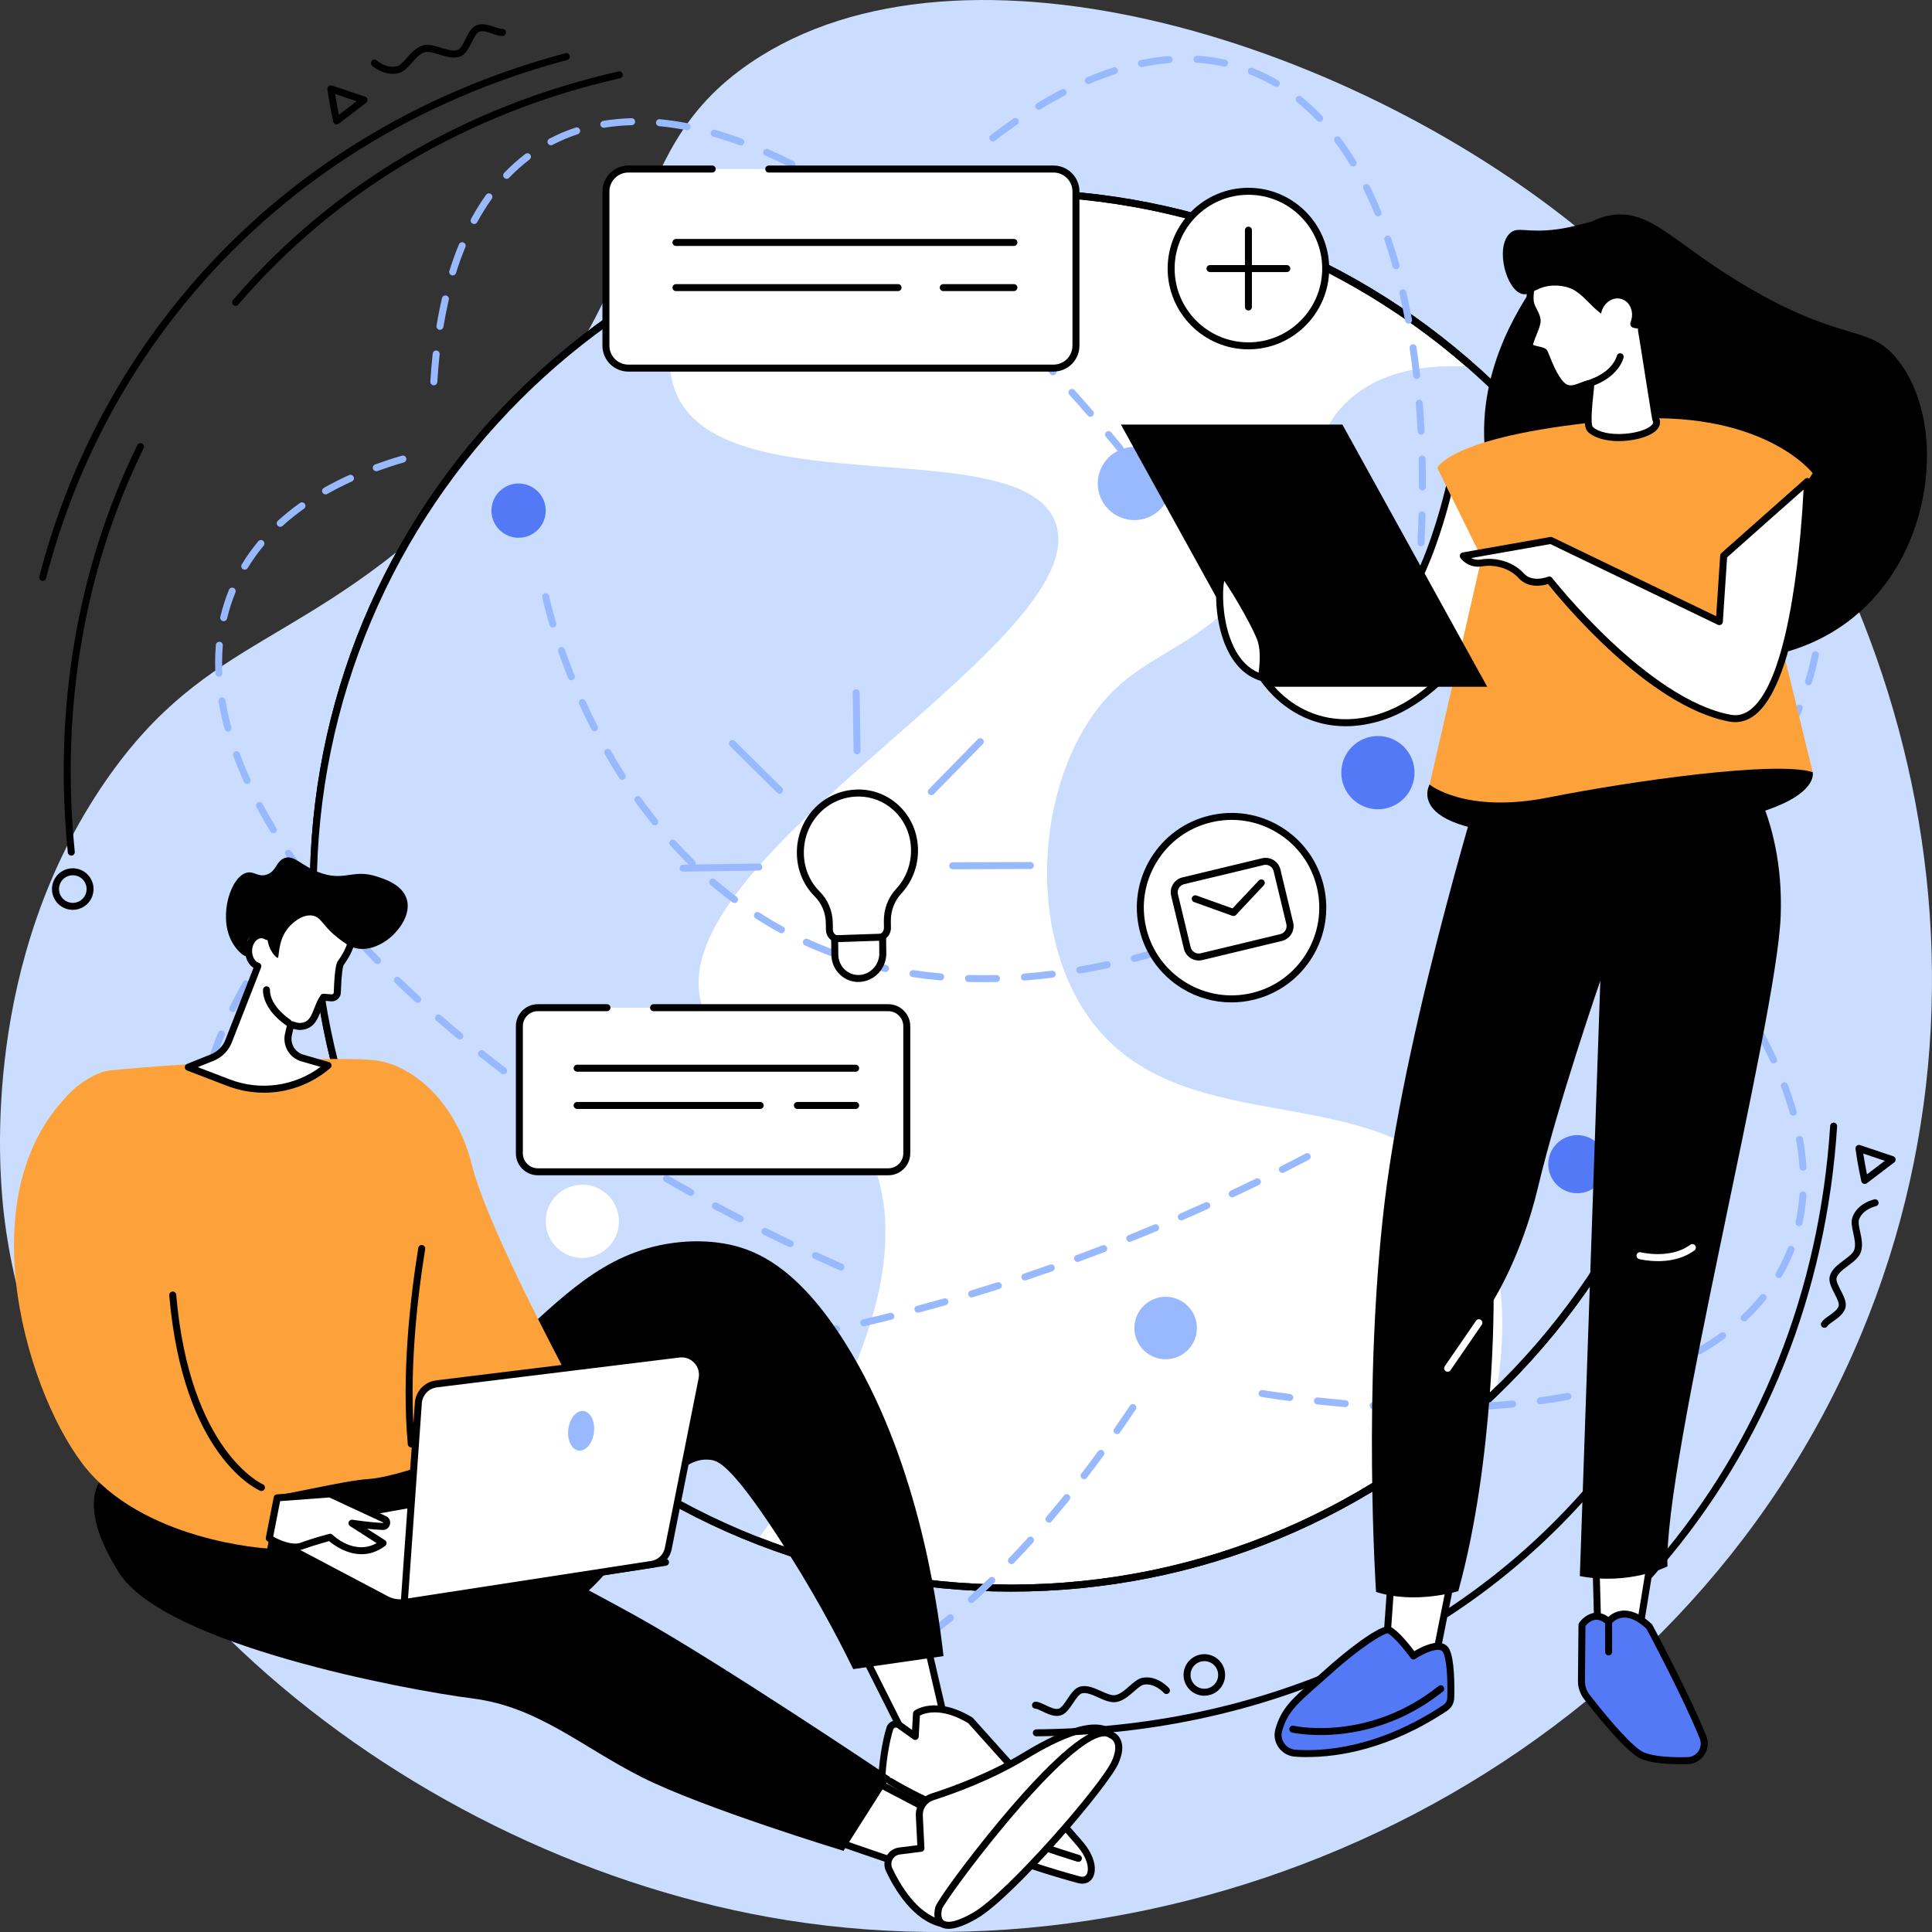
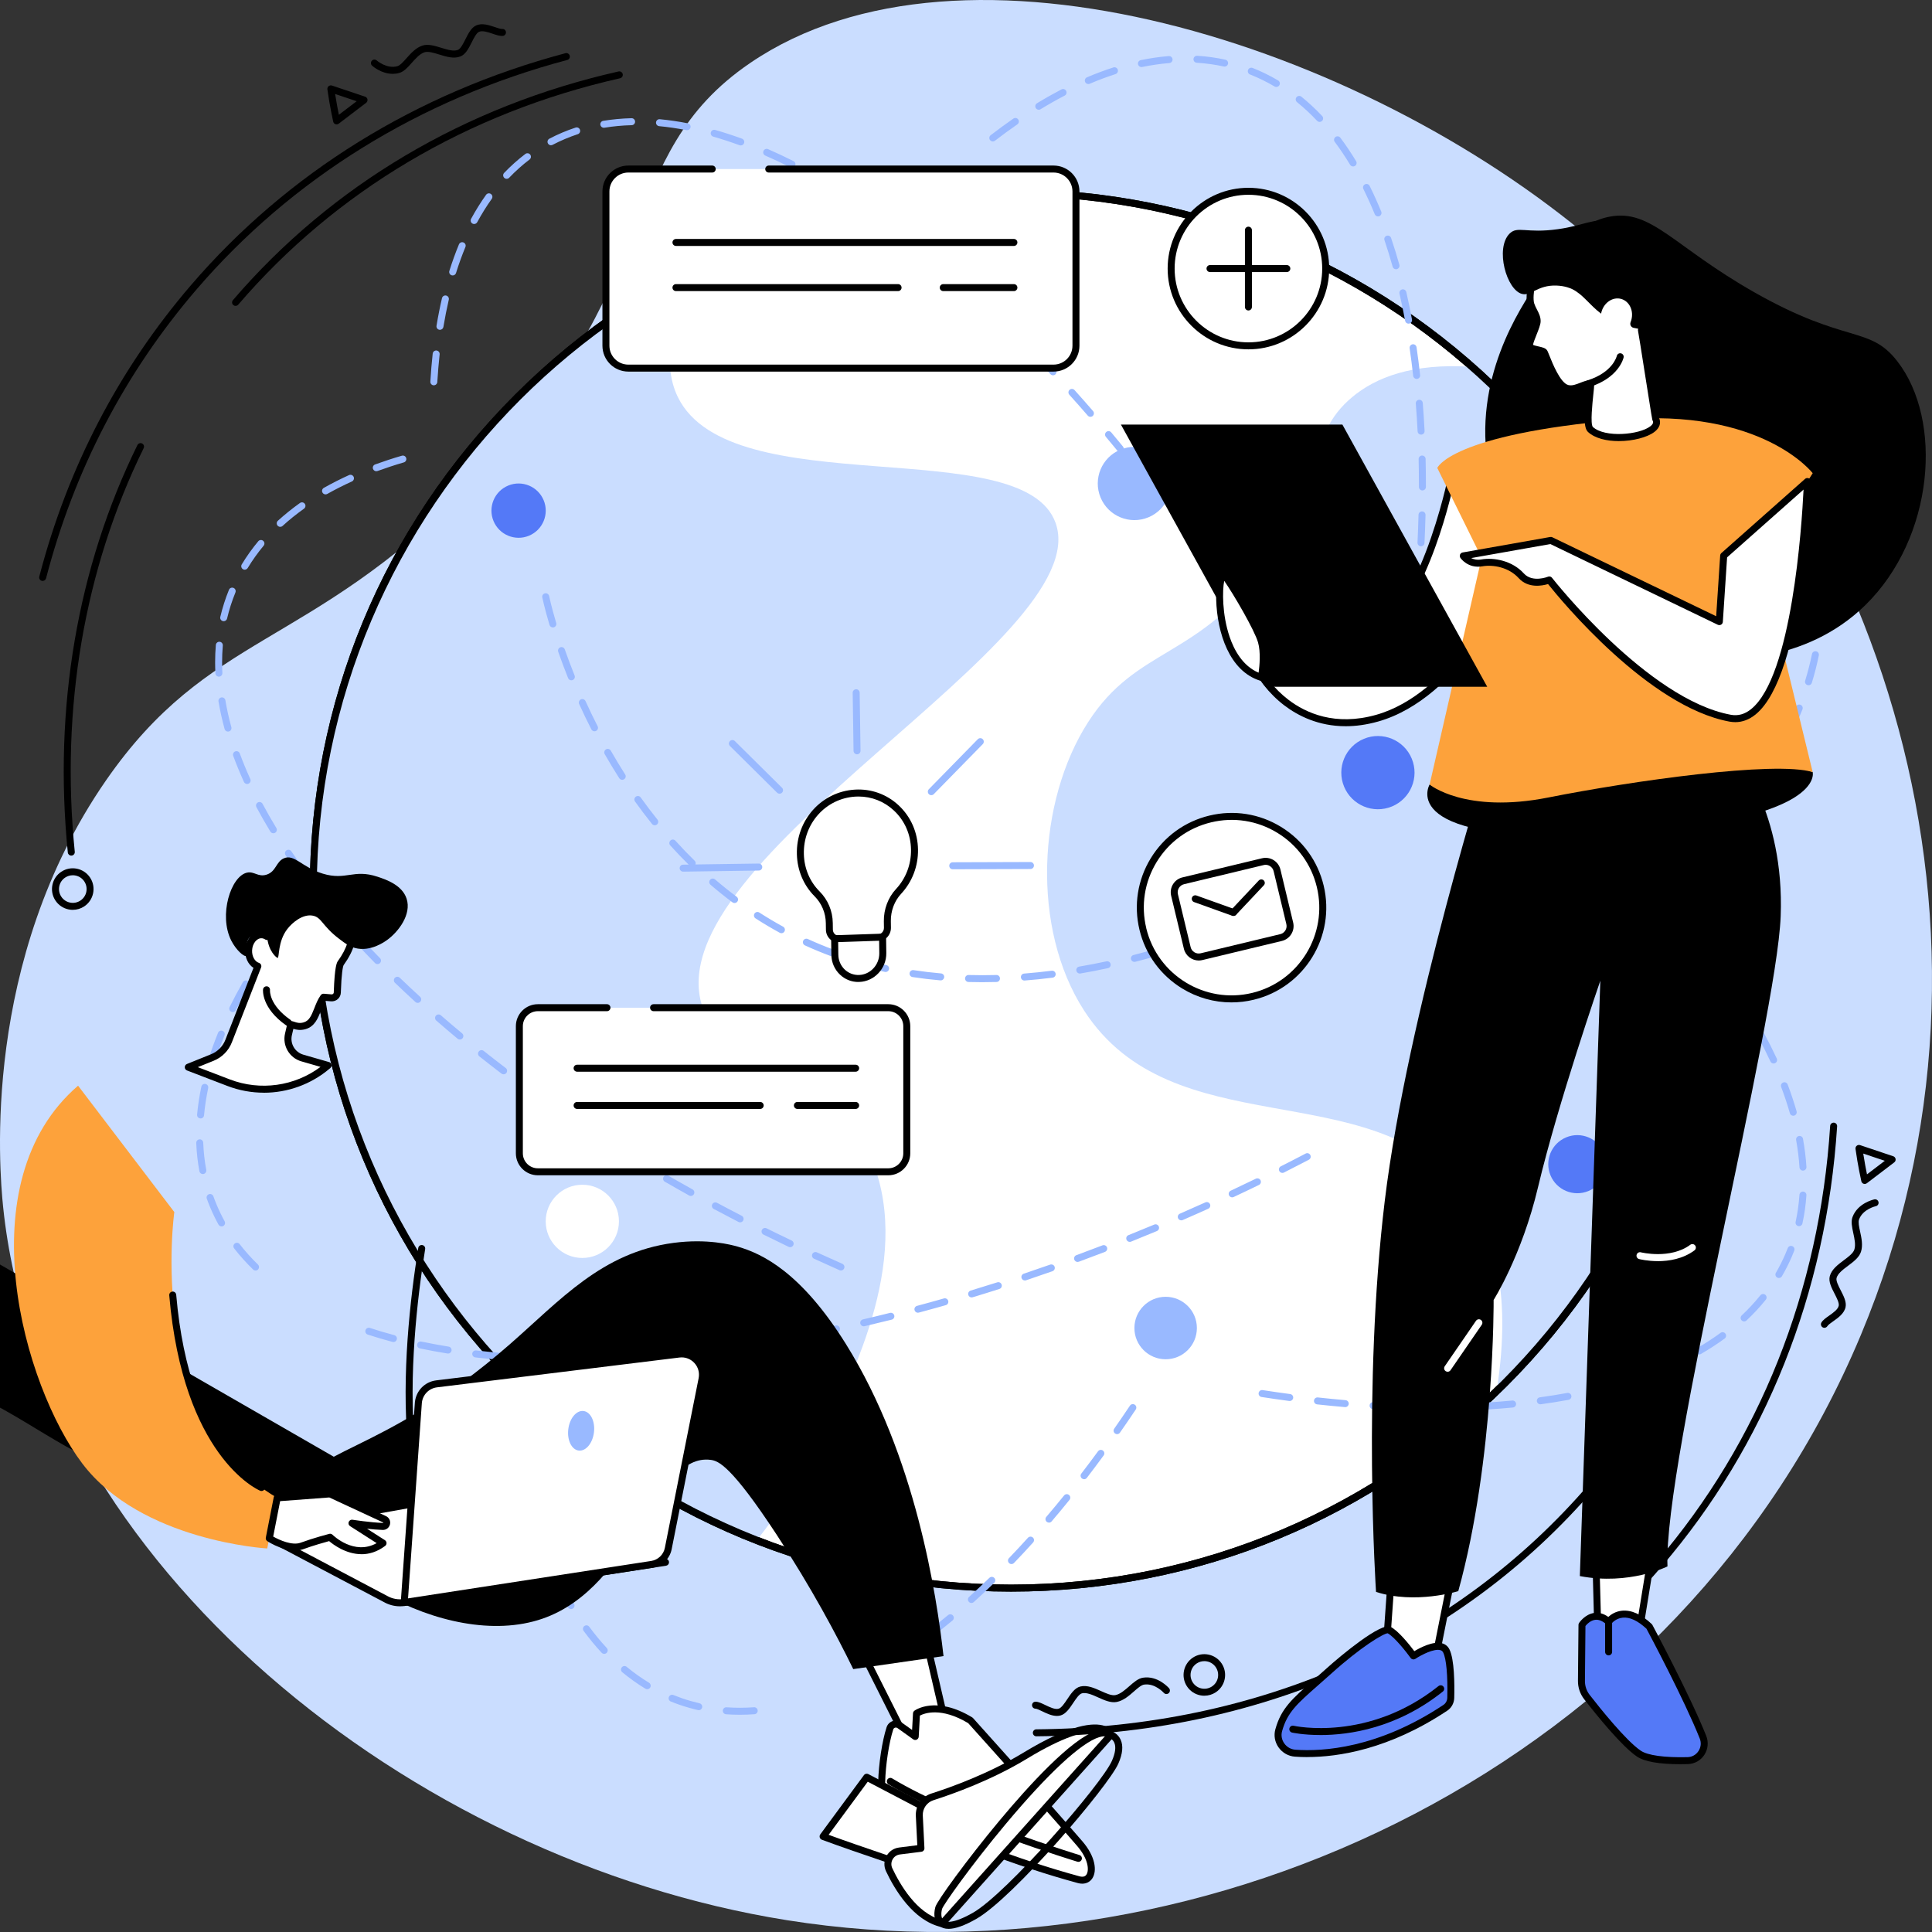
<svg xmlns="http://www.w3.org/2000/svg" id="Isolation_Mode684130c954a06" data-name="Isolation Mode" viewBox="0 0 830 830" aria-hidden="true" width="830px" height="830px">
  <rect x="0" y="0" width="830" height="830" fill="#333333" stroke="none" />
  <defs>
    <linearGradient class="cerosgradient" data-cerosgradient="true" id="CerosGradient_id32c213f32" gradientUnits="userSpaceOnUse" x1="50%" y1="100%" x2="50%" y2="0%">
      <stop offset="0%" stop-color="#d1d1d1" />
      <stop offset="100%" stop-color="#d1d1d1" />
    </linearGradient>
    <linearGradient />
    <style>
      .cls-1-684130c954a06{
        fill: #caddff;
      }

      .cls-2-684130c954a06{
        fill: #fff;
      }

      .cls-3-684130c954a06{
        fill: #fda23b;
      }

      .cls-4-684130c954a06{
        fill: #99b9ff;
      }

      .cls-5-684130c954a06{
        fill: #5479f7;
      }
    </style>
  </defs>
  <g id="Global_web_connection684130c954a06" data-name="Global web connection">
    <path class="cls-1-684130c954a06" d="M200.97,209.62c86.82-87.38,61.96-142.15,121.37-182.6,91.41-62.25,262.01-8.69,362.67,76.93,123.27,104.87,186.88,296.36,114.42,469.59-77.16,184.48-280.18,280.25-461.33,251.39C176.33,799.16,17.3,671.66,1.37,518.75c-1.73-16.57-9.35-106.17,44.12-183.41,44.2-63.85,86.65-56.44,155.48-125.71Z" />
    <g>
      <g>
        <g>
          <circle class="cls-2-684130c954a06" cx="434.34" cy="382.5" r="299.76" transform="translate(-143.25 419.16) rotate(-45)" />
          <path d="M434.34,683.76c-80.47,0-156.12-31.34-213.02-88.24-56.9-56.9-88.24-132.55-88.24-213.02s31.34-156.12,88.24-213.02c56.9-56.9,132.55-88.24,213.02-88.24s156.12,31.34,213.02,88.24c56.9,56.9,88.24,132.55,88.24,213.02s-31.34,156.12-88.24,213.02c-56.9,56.9-132.55,88.24-213.02,88.24ZM434.34,84.24c-164.46,0-298.26,133.8-298.26,298.26s133.8,298.26,298.26,298.26,298.26-133.8,298.26-298.26S598.8,84.24,434.34,84.24Z" />
        </g>
        <path class="cls-1-684130c954a06" d="M373.24,495.19c-19.1-41.18-62.19-33.97-71.55-62.82-20.63-63.6,169.64-157.31,151.82-207.66-13.95-39.4-139.56-7.8-162.29-54.1-7.37-15.02-2.27-34.88,10.28-56.87-98.9,48.98-166.91,150.92-166.91,268.76,0,127,78.99,235.55,190.52,279.22,9.73-12.32,19.07-26.46,27.19-42.63,14.77-29.41,40.76-81.17,20.94-123.9Z" />
        <path class="cls-1-684130c954a06" d="M734.1,382.5c0-89.58-39.31-169.98-101.61-224.9-26.07-1.75-41.69,4.75-51.59,13.01-20.02,16.71-11.65,36.33-36.65,71.55-29.32,41.31-55.71,35.28-76.78,68.06-21.8,33.91-24.55,88.59-1.75,123.9,37.92,58.71,122.64,26.88,162.29,76.78,12.93,16.27,21.95,42.39,14.93,86.84,56.21-54.48,91.15-130.77,91.15-215.24Z" />
        <path d="M434.34,683.76c-80.47,0-156.12-31.34-213.02-88.24-56.9-56.9-88.24-132.55-88.24-213.02s31.34-156.12,88.24-213.02c56.9-56.9,132.55-88.24,213.02-88.24s156.12,31.34,213.02,88.24c56.9,56.9,88.24,132.55,88.24,213.02s-31.34,156.12-88.24,213.02c-56.9,56.9-132.55,88.24-213.02,88.24ZM434.34,84.24c-164.46,0-298.26,133.8-298.26,298.26s133.8,298.26,298.26,298.26,298.26-133.8,298.26-298.26S598.8,84.24,434.34,84.24Z" />
      </g>
      <circle class="cls-5-684130c954a06" cx="591.96" cy="331.93" r="15.73" transform="translate(-81.96 251.8) rotate(-22.5)" />
      <g>
        <path class="cls-4-684130c954a06" d="M361.27,545.82c-.2,0-.41-.04-.6-.13-3.64-1.61-7.32-3.27-10.96-4.94-.75-.35-1.08-1.24-.74-1.99.35-.75,1.24-1.08,1.99-.74,3.63,1.67,7.3,3.32,10.92,4.92.76.33,1.1,1.22.77,1.98-.25.56-.8.89-1.37.89ZM339.46,535.8c-.22,0-.44-.05-.65-.15-3.59-1.71-7.23-3.49-10.81-5.26-.74-.37-1.04-1.27-.68-2.01.37-.74,1.27-1.05,2.01-.68,3.57,1.77,7.19,3.54,10.77,5.24.75.36,1.06,1.25.71,2-.26.54-.79.85-1.35.85ZM317.96,525.13c-.23,0-.47-.05-.69-.17-3.57-1.84-7.15-3.72-10.65-5.59-.73-.39-1-1.3-.61-2.03.39-.73,1.3-1.01,2.03-.61,3.48,1.87,7.05,3.74,10.6,5.57.74.38,1.03,1.28.65,2.02-.27.52-.79.81-1.33.81ZM296.8,513.79c-.25,0-.5-.06-.73-.19-3.52-1.96-7.04-3.95-10.46-5.93-.72-.41-.96-1.33-.55-2.05.41-.72,1.33-.96,2.05-.55,3.41,1.97,6.91,3.96,10.42,5.91.72.4.98,1.32.58,2.04-.27.49-.79.77-1.31.77ZM276.02,501.79c-.26,0-.53-.07-.77-.21-3.45-2.07-6.9-4.18-10.26-6.27-.7-.44-.92-1.36-.48-2.07.44-.7,1.37-.92,2.07-.48,3.34,2.08,6.78,4.19,10.22,6.25.71.43.94,1.35.52,2.06-.28.47-.78.73-1.29.73ZM255.65,489.09c-.28,0-.56-.08-.81-.24-3.37-2.18-6.75-4.41-10.04-6.63-.69-.46-.87-1.4-.41-2.08.46-.69,1.39-.87,2.08-.41,3.28,2.21,6.64,4.43,9.99,6.6.7.45.89,1.38.44,2.07-.29.44-.77.68-1.26.68ZM235.74,475.68c-.3,0-.6-.09-.86-.27-3.29-2.31-6.58-4.66-9.79-7-.67-.49-.82-1.43-.33-2.1.49-.67,1.43-.81,2.1-.33,3.19,2.33,6.46,4.67,9.74,6.96.68.48.84,1.41.37,2.09-.29.42-.76.64-1.23.64ZM216.35,461.53c-.32,0-.64-.1-.91-.31-3.2-2.43-6.39-4.92-9.5-7.39-.65-.52-.76-1.46-.24-2.11.51-.65,1.46-.76,2.11-.24,3.09,2.46,6.27,4.93,9.45,7.35.66.5.79,1.44.29,2.1-.29.39-.74.59-1.19.59ZM197.56,446.6c-.34,0-.68-.11-.96-.35-3.09-2.57-6.18-5.19-9.17-7.8-.62-.54-.69-1.49-.15-2.12.54-.62,1.49-.69,2.12-.15,2.97,2.59,6.04,5.2,9.12,7.75.64.53.72,1.48.2,2.11-.3.36-.72.54-1.15.54ZM179.46,430.84c-.36,0-.72-.13-1.01-.39-2.97-2.72-5.93-5.49-8.78-8.24-.6-.57-.61-1.52-.04-2.12.57-.6,1.52-.61,2.12-.04,2.84,2.73,5.77,5.49,8.72,8.18.61.56.65,1.51.09,2.12-.3.32-.7.49-1.11.49ZM162.18,414.18c-.39,0-.78-.15-1.07-.45-2.84-2.89-5.63-5.82-8.31-8.72-.56-.61-.52-1.56.08-2.12.61-.56,1.56-.53,2.12.08,2.66,2.87,5.43,5.79,8.25,8.66.58.59.57,1.54-.02,2.12-.29.29-.67.43-1.05.43ZM145.89,396.55c-.42,0-.84-.18-1.13-.52-2.66-3.07-5.26-6.18-7.73-9.25-.52-.64-.42-1.59.23-2.11.64-.52,1.59-.42,2.11.23,2.45,3.04,5.03,6.13,7.66,9.17.54.63.47,1.57-.15,2.12-.28.25-.63.37-.98.37ZM130.86,377.85c-.46,0-.91-.21-1.21-.61-2.43-3.27-4.77-6.58-6.98-9.84-.46-.69-.28-1.62.4-2.08.69-.47,1.62-.29,2.08.4,2.18,3.22,4.51,6.5,6.91,9.73.49.67.35,1.61-.31,2.1-.27.2-.58.3-.89.3ZM117.43,357.97c-.51,0-1-.26-1.28-.72-2.12-3.49-4.14-7.02-5.99-10.49-.39-.73-.11-1.64.62-2.03.73-.39,1.64-.11,2.03.62,1.82,3.42,3.81,6.9,5.9,10.35.43.71.2,1.63-.5,2.06-.24.15-.51.22-.78.22ZM106.17,336.8c-.57,0-1.12-.33-1.37-.88-1.7-3.75-3.25-7.52-4.61-11.19-.29-.78.11-1.64.89-1.93.78-.28,1.64.11,1.93.89,1.33,3.61,2.85,7.3,4.52,10.99.34.75,0,1.64-.75,1.99-.2.09-.41.13-.62.13ZM97.94,314.3c-.66,0-1.26-.44-1.45-1.1-1.09-3.99-1.97-7.97-2.62-11.85-.14-.82.41-1.59,1.23-1.73.82-.13,1.59.41,1.73,1.23.63,3.78,1.49,7.66,2.56,11.55.22.8-.25,1.62-1.05,1.84-.13.04-.27.05-.4.05ZM94.04,290.7c-.79,0-1.46-.62-1.5-1.43-.08-1.58-.12-3.16-.12-4.71,0-2.52.1-5.03.31-7.48.07-.83.8-1.44,1.62-1.37.83.07,1.44.79,1.37,1.62-.2,2.37-.3,4.8-.3,7.23,0,1.5.04,3.03.11,4.56.04.83-.6,1.53-1.42,1.57-.03,0-.05,0-.08,0ZM96.11,266.87c-.11,0-.23-.01-.35-.04-.81-.19-1.31-1-1.12-1.8.94-3.97,2.19-7.89,3.72-11.64.31-.77,1.19-1.14,1.96-.82.77.31,1.13,1.19.82,1.96-1.47,3.61-2.68,7.37-3.58,11.19-.16.69-.78,1.16-1.46,1.16ZM105.14,244.75c-.26,0-.53-.07-.77-.22-.71-.43-.94-1.35-.51-2.06,2.08-3.44,4.46-6.78,7.09-9.94.53-.64,1.47-.73,2.11-.19.64.53.72,1.48.19,2.11-2.53,3.04-4.83,6.27-6.83,9.57-.28.47-.78.72-1.29.72ZM120.39,226.33c-.41,0-.81-.17-1.11-.49-.56-.61-.52-1.56.1-2.12,2.92-2.66,6.11-5.23,9.48-7.63.68-.48,1.61-.32,2.09.35.48.67.32,1.61-.35,2.09-3.27,2.33-6.37,4.82-9.2,7.41-.29.26-.65.39-1.01.39ZM139.86,212.39c-.52,0-1.03-.27-1.31-.76-.41-.72-.15-1.64.57-2.04,3.42-1.93,7.06-3.78,10.82-5.49.76-.34,1.64,0,1.99.75.34.75,0,1.64-.75,1.99-3.68,1.67-7.24,3.47-10.58,5.36-.23.13-.49.19-.74.19ZM161.66,202.44c-.61,0-1.19-.38-1.41-.99-.28-.78.12-1.64.9-1.92,3.69-1.34,7.55-2.61,11.5-3.76.8-.23,1.63.23,1.86,1.02.23.79-.22,1.63-1.02,1.86-3.88,1.13-7.68,2.38-11.31,3.7-.17.06-.34.09-.51.09Z" />
        <path class="cls-4-684130c954a06" d="M616.21,606.2c-.78,0-1.57,0-2.36,0-.83,0-1.5-.68-1.49-1.51,0-.83.66-1.54,1.51-1.49,4.02.02,8.04-.01,11.95-.11.83,0,1.52.64,1.54,1.46.02.83-.63,1.52-1.46,1.54-3.18.08-6.44.12-9.69.12ZM601.87,605.95s-.04,0-.05,0c-3.93-.13-7.98-.33-12.02-.58-.83-.05-1.46-.76-1.41-1.59.05-.83.76-1.45,1.59-1.41,4.02.25,8.03.44,11.94.57.83.03,1.48.72,1.45,1.55-.03.81-.69,1.45-1.5,1.45ZM637.85,605.59c-.79,0-1.45-.62-1.5-1.41-.05-.83.58-1.54,1.41-1.58,4.01-.24,8.02-.54,11.91-.92.82-.09,1.56.53,1.64,1.35.08.82-.53,1.56-1.35,1.64-3.93.38-7.97.69-12.02.92-.03,0-.06,0-.09,0ZM577.93,604.5s-.09,0-.13,0c-3.92-.34-7.95-.73-11.97-1.17-.82-.09-1.42-.83-1.33-1.65.09-.82.83-1.41,1.65-1.33,4,.44,8,.83,11.9,1.17.83.07,1.44.8,1.37,1.62-.07.78-.72,1.37-1.49,1.37ZM661.73,603.29c-.74,0-1.38-.54-1.48-1.3-.11-.82.46-1.58,1.28-1.69,3.99-.55,7.96-1.18,11.78-1.88.82-.15,1.6.39,1.75,1.21.15.81-.39,1.6-1.21,1.75-3.87.71-7.88,1.35-11.92,1.9-.07,0-.14.01-.21.01ZM554.08,601.88c-.07,0-.13,0-.2-.01-3.93-.52-7.93-1.09-11.91-1.71-.82-.13-1.38-.89-1.25-1.71.13-.82.89-1.38,1.71-1.25,3.95.61,7.94,1.18,11.84,1.7.82.11,1.4.86,1.29,1.68-.1.75-.74,1.3-1.48,1.3ZM685.32,598.93c-.68,0-1.29-.46-1.46-1.15-.19-.81.31-1.61,1.11-1.81,3.93-.93,7.8-1.96,11.51-3.07.79-.23,1.63.21,1.87,1.01.24.79-.21,1.63-1.01,1.87-3.76,1.13-7.69,2.17-11.68,3.12-.12.03-.23.04-.35.04ZM708.29,592.03c-.61,0-1.18-.37-1.4-.97-.29-.78.1-1.64.88-1.93,3.79-1.42,7.48-2.96,10.96-4.58.75-.35,1.64-.02,1.99.73.35.75.02,1.64-.73,1.99-3.55,1.65-7.31,3.22-11.18,4.67-.17.06-.35.09-.53.09ZM730,581.87c-.52,0-1.02-.27-1.3-.75-.42-.72-.17-1.63.54-2.05,3.49-2.02,6.82-4.19,9.91-6.46.67-.49,1.61-.34,2.1.33.49.67.34,1.61-.32,2.1-3.18,2.32-6.6,4.56-10.18,6.63-.24.14-.5.2-.75.2ZM749.28,567.69c-.4,0-.8-.16-1.09-.47-.57-.6-.54-1.55.07-2.12,2.91-2.73,5.6-5.63,8.01-8.63.52-.64,1.46-.75,2.11-.23.64.52.75,1.46.23,2.11-2.5,3.1-5.29,6.11-8.3,8.93-.29.27-.66.41-1.03.41ZM764.23,549.04c-.26,0-.52-.07-.75-.2-.72-.42-.96-1.33-.54-2.05,1.53-2.63,2.91-5.37,4.1-8.16.34-.8.67-1.61.99-2.43.3-.77,1.17-1.16,1.94-.86.77.3,1.16,1.17.86,1.94-.33.84-.67,1.69-1.03,2.52-1.24,2.9-2.68,5.75-4.27,8.48-.28.48-.78.75-1.3.75ZM772.88,526.77c-.11,0-.21-.01-.32-.03-.81-.18-1.32-.98-1.15-1.79.82-3.77,1.38-7.69,1.65-11.65.06-.83.77-1.45,1.6-1.39.83.06,1.45.77,1.39,1.6-.28,4.11-.86,8.18-1.71,12.09-.15.7-.77,1.18-1.46,1.18ZM774.57,502.91c-.79,0-1.44-.61-1.5-1.41-.24-3.82-.73-7.77-1.44-11.73-.15-.81.39-1.59,1.21-1.74.81-.14,1.6.39,1.74,1.21.73,4.07,1.23,8.14,1.48,12.07.05.83-.58,1.54-1.4,1.59-.03,0-.07,0-.1,0ZM770.38,479.33c-.65,0-1.25-.43-1.44-1.09-1.05-3.69-2.31-7.48-3.74-11.27-.29-.77.1-1.64.87-1.93.78-.29,1.64.1,1.93.87,1.46,3.86,2.74,7.73,3.82,11.51.23.8-.24,1.63-1.03,1.85-.14.04-.27.06-.41.06ZM761.95,456.88c-.57,0-1.11-.32-1.36-.87-1.62-3.5-3.42-7.08-5.35-10.63-.39-.73-.12-1.64.6-2.03.73-.39,1.64-.12,2.03.6,1.96,3.61,3.79,7.24,5.44,10.8.35.75.02,1.64-.73,1.99-.2.09-.42.14-.63.14ZM750.54,435.78c-.5,0-1-.25-1.28-.71-2.03-3.3-4.22-6.66-6.5-10-.47-.68-.29-1.62.39-2.08.68-.47,1.62-.29,2.08.39,2.31,3.38,4.52,6.78,6.58,10.12.43.71.21,1.63-.49,2.06-.25.15-.52.22-.78.22Z" />
      </g>
      <g>
        <path class="cls-4-684130c954a06" d="M109.78,545.82c-.38,0-.75-.14-1.04-.42-2.97-2.88-5.71-5.93-8.15-9.08-.51-.66-.39-1.6.27-2.1.65-.51,1.6-.39,2.1.27,2.35,3.04,5,5.99,7.86,8.77.59.58.61,1.53.03,2.12-.29.3-.69.46-1.08.46ZM95.19,526.88c-.53,0-1.04-.28-1.32-.78-1.3-2.36-2.49-4.81-3.53-7.29-.53-1.26-1.03-2.56-1.5-3.85-.28-.78.13-1.64.91-1.92.78-.28,1.64.13,1.92.91.45,1.24.93,2.49,1.44,3.7,1,2.38,2.14,4.74,3.39,7.01.4.73.14,1.64-.59,2.04-.23.13-.48.19-.72.19ZM87.13,504.38c-.71,0-1.34-.5-1.47-1.22-.74-3.93-1.19-8.01-1.35-12.13-.03-.83.61-1.52,1.44-1.56.83-.04,1.52.61,1.56,1.44.15,3.98.59,7.91,1.3,11.69.15.81-.38,1.6-1.2,1.75-.09.02-.19.03-.28.03ZM86.16,480.48s-.09,0-.14,0c-.82-.08-1.43-.81-1.35-1.63.37-3.92.98-7.97,1.83-12.02.17-.81.97-1.33,1.78-1.16.81.17,1.33.96,1.16,1.78-.83,3.94-1.43,7.88-1.78,11.69-.07.78-.73,1.36-1.49,1.36ZM91,457.03c-.15,0-.3-.02-.45-.07-.79-.25-1.23-1.09-.98-1.88,1.17-3.74,2.56-7.58,4.11-11.4.31-.77,1.19-1.14,1.95-.82.77.31,1.14,1.19.82,1.95-1.52,3.75-2.88,7.5-4.03,11.17-.2.64-.79,1.05-1.43,1.05ZM99.99,434.8c-.22,0-.45-.05-.66-.15-.74-.37-1.05-1.26-.68-2.01,1.73-3.52,3.64-7.11,5.67-10.68.41-.72,1.32-.97,2.05-.56.72.41.97,1.33.56,2.05-2,3.51-3.88,7.05-5.59,10.51-.26.53-.79.84-1.35.84ZM111.84,413.95c-.28,0-.56-.08-.81-.24-.7-.45-.9-1.38-.45-2.07l.49-.76c.45-.7,1.38-.89,2.08-.44.69.45.89,1.38.44,2.07l-.49.75c-.29.45-.77.69-1.26.69Z" />
        <path class="cls-4-684130c954a06" d="M240.3,585.42h-.02c-4.05-.05-8.11-.17-12.04-.35-.83-.04-1.47-.74-1.43-1.57.04-.8.7-1.43,1.5-1.43.02,0,.05,0,.07,0,3.9.17,7.92.29,11.95.34.83.01,1.49.69,1.48,1.52-.01.82-.68,1.48-1.5,1.48ZM252.3,585.4c-.82,0-1.49-.66-1.5-1.48-.01-.83.65-1.51,1.48-1.52,3.92-.06,7.94-.18,11.95-.35.83-.03,1.53.61,1.56,1.43.04.83-.61,1.53-1.43,1.56-4.04.17-8.09.29-12.04.35h-.02ZM276.28,584.39c-.78,0-1.44-.61-1.5-1.4-.06-.83.57-1.54,1.39-1.6,3.93-.27,7.95-.59,11.93-.95.83-.08,1.56.53,1.63,1.36.08.82-.53,1.55-1.36,1.63-4,.37-8.04.69-12,.96-.03,0-.07,0-.1,0ZM216.33,584.33s-.08,0-.12,0c-4.04-.32-8.08-.72-12-1.18-.82-.1-1.41-.84-1.32-1.67.1-.82.85-1.41,1.66-1.32,3.88.46,7.88.85,11.89,1.17.83.07,1.44.79,1.38,1.61-.06.79-.72,1.38-1.49,1.38ZM300.17,582.2c-.75,0-1.4-.56-1.49-1.33-.09-.82.5-1.57,1.32-1.66,3.93-.45,7.92-.95,11.88-1.49.81-.12,1.58.46,1.69,1.28.11.82-.46,1.58-1.28,1.69-3.98.54-7.99,1.04-11.94,1.49-.06,0-.12,0-.17,0ZM192.5,581.5c-.08,0-.16,0-.24-.02-4.04-.65-8.03-1.39-11.87-2.19-.81-.17-1.33-.96-1.16-1.78.17-.81.96-1.34,1.78-1.16,3.79.8,7.74,1.52,11.73,2.17.82.13,1.37.9,1.24,1.72-.12.74-.76,1.26-1.48,1.26ZM323.96,578.97c-.73,0-1.36-.53-1.48-1.27-.13-.82.43-1.58,1.25-1.71,3.91-.61,7.88-1.27,11.81-1.96.81-.14,1.59.4,1.74,1.22.14.82-.4,1.59-1.22,1.74-3.95.7-7.94,1.36-11.87,1.97-.08.01-.16.02-.23.02ZM169.03,576.55c-.13,0-.26-.02-.39-.05-3.64-.97-7.23-2.04-10.66-3.16-.79-.26-1.22-1.11-.96-1.89.26-.79,1.11-1.22,1.89-.96,3.38,1.11,6.91,2.16,10.5,3.11.8.21,1.28,1.04,1.06,1.84-.18.67-.79,1.11-1.45,1.11ZM347.59,574.81c-.7,0-1.33-.5-1.47-1.21-.16-.81.37-1.6,1.18-1.76,3.89-.76,7.84-1.57,11.73-2.4.81-.17,1.61.34,1.78,1.15.17.81-.34,1.61-1.15,1.78-3.91.84-7.87,1.65-11.78,2.41-.1.02-.19.03-.29.03ZM371.06,569.79c-.68,0-1.3-.47-1.46-1.16-.19-.81.31-1.61,1.12-1.8,3.85-.89,7.77-1.84,11.64-2.81.8-.2,1.62.29,1.82,1.09.2.8-.29,1.62-1.09,1.82-3.89.97-7.82,1.92-11.69,2.82-.11.03-.23.04-.34.04ZM394.35,563.96c-.66,0-1.27-.44-1.45-1.11-.21-.8.26-1.62,1.06-1.84,3.81-1.02,7.69-2.09,11.54-3.19.8-.23,1.63.23,1.85,1.03.23.8-.23,1.63-1.03,1.85-3.87,1.1-7.77,2.18-11.59,3.2-.13.03-.26.05-.39.05ZM417.43,557.39c-.64,0-1.24-.42-1.44-1.07-.24-.79.21-1.63,1-1.87,3.78-1.14,7.63-2.34,11.44-3.55.79-.25,1.63.19,1.88.97.25.79-.18,1.63-.97,1.88-3.83,1.22-7.69,2.42-11.48,3.56-.14.04-.29.06-.43.06ZM440.3,550.1c-.63,0-1.21-.4-1.42-1.02-.26-.79.16-1.64.95-1.9,3.74-1.25,7.55-2.56,11.33-3.89.78-.27,1.64.14,1.91.92.27.78-.14,1.64-.92,1.91-3.79,1.33-7.62,2.65-11.37,3.91-.16.05-.32.08-.48.08ZM462.94,542.14c-.61,0-1.18-.38-1.41-.98-.29-.78.11-1.64.89-1.93,3.71-1.37,7.48-2.79,11.21-4.22.77-.29,1.64.09,1.94.86.3.77-.09,1.64-.86,1.94-3.75,1.44-7.53,2.87-11.25,4.24-.17.06-.35.09-.52.09ZM485.34,533.52c-.59,0-1.16-.36-1.39-.94-.31-.77.06-1.64.83-1.95,3.72-1.5,7.45-3.02,11.09-4.54.76-.32,1.64.04,1.96.81.32.76-.04,1.64-.81,1.96-3.65,1.52-7.39,3.06-11.12,4.56-.18.07-.37.11-.56.11ZM507.49,524.27c-.58,0-1.13-.34-1.38-.9-.33-.76.02-1.64.78-1.97,3.65-1.59,7.34-3.22,10.95-4.85.76-.34,1.64,0,1.98.75.34.75,0,1.64-.75,1.98-3.63,1.64-7.32,3.28-10.99,4.87-.19.08-.4.12-.6.12ZM529.36,514.39c-.56,0-1.1-.32-1.36-.86-.35-.75-.03-1.64.72-2,3.62-1.7,7.26-3.44,10.81-5.16.75-.36,1.64-.05,2.01.69.36.74.05,1.64-.69,2-3.56,1.73-7.21,3.48-10.85,5.18-.21.1-.42.14-.64.14ZM550.93,503.89c-.55,0-1.08-.3-1.34-.82-.37-.74-.08-1.64.66-2.01,3.53-1.78,7.11-3.62,10.65-5.48.73-.39,1.64-.1,2.02.63.38.73.1,1.64-.63,2.02-3.55,1.86-7.15,3.71-10.69,5.5-.22.11-.45.16-.68.16Z" />
        <path class="cls-4-684130c954a06" d="M636.26,453.58c-.48,0-.95-.23-1.24-.65-.47-.68-.3-1.62.39-2.09,3.29-2.26,6.59-4.58,9.8-6.87.67-.48,1.61-.33,2.09.35.48.67.33,1.61-.35,2.09-3.23,2.31-6.54,4.63-9.85,6.91-.26.18-.56.26-.85.26ZM655.78,439.61c-.46,0-.91-.21-1.2-.6-.49-.66-.36-1.6.31-2.1,3.21-2.39,6.42-4.83,9.53-7.25.65-.51,1.6-.39,2.1.26.51.65.39,1.6-.26,2.1-3.12,2.43-6.35,4.88-9.58,7.28-.27.2-.58.3-.9.3ZM674.73,424.89c-.44,0-.87-.19-1.17-.55-.52-.64-.42-1.59.22-2.11,3.13-2.54,6.22-5.11,9.21-7.64.63-.54,1.58-.46,2.11.17.54.63.46,1.58-.17,2.11-3,2.55-6.12,5.14-9.26,7.69-.28.23-.61.33-.94.33ZM693.03,409.35c-.41,0-.82-.17-1.12-.5-.55-.62-.5-1.57.12-2.12,2.99-2.66,5.96-5.37,8.83-8.07.6-.57,1.55-.54,2.12.07.57.6.54,1.55-.07,2.12-2.89,2.71-5.88,5.44-8.89,8.12-.29.25-.64.38-1,.38ZM710.54,392.94c-.39,0-.77-.15-1.07-.45-.58-.59-.58-1.54.01-2.12,2.87-2.84,5.69-5.71,8.38-8.53.57-.6,1.52-.62,2.12-.05.6.57.62,1.52.05,2.12-2.71,2.84-5.55,5.73-8.44,8.59-.29.29-.67.43-1.05.43ZM727.1,375.57c-.36,0-.71-.13-1-.38-.62-.55-.67-1.5-.12-2.12,2.69-3,5.32-6.04,7.82-9.03.53-.63,1.48-.72,2.11-.19.64.53.72,1.48.19,2.11-2.53,3.02-5.18,6.09-7.89,9.11-.3.33-.71.5-1.12.5ZM742.47,357.14c-.32,0-.64-.1-.92-.31-.66-.51-.78-1.45-.27-2.1,2.46-3.19,4.85-6.42,7.1-9.59.48-.68,1.41-.84,2.09-.36.68.48.84,1.41.36,2.09-2.27,3.21-4.69,6.47-7.18,9.7-.3.38-.74.58-1.19.58ZM756.31,337.54c-.28,0-.56-.08-.81-.24-.7-.45-.9-1.37-.46-2.07,2.18-3.41,4.24-6.84,6.14-10.21.41-.72,1.32-.97,2.04-.57.72.41.98,1.32.57,2.04-1.93,3.41-4.02,6.9-6.23,10.35-.29.45-.77.69-1.27.69ZM768.08,316.64c-.22,0-.44-.05-.65-.15-.75-.36-1.06-1.26-.69-2,1.77-3.64,3.39-7.29,4.82-10.87.31-.77,1.18-1.14,1.95-.83.77.31,1.14,1.18.84,1.95-1.46,3.64-3.11,7.36-4.91,11.06-.26.53-.79.84-1.35.84ZM776.94,294.38c-.15,0-.29-.02-.44-.07-.79-.24-1.24-1.08-.99-1.87,1.18-3.87,2.17-7.73,2.93-11.47.16-.81.95-1.33,1.77-1.17.81.16,1.34.96,1.17,1.77-.78,3.84-1.78,7.8-3,11.76-.2.65-.79,1.06-1.43,1.06ZM781.62,270.9s-.09,0-.13,0c-.83-.07-1.44-.8-1.37-1.62.22-2.59.33-5.18.33-7.7,0-1.37-.03-2.74-.1-4.08-.04-.83.6-1.53,1.43-1.57.84-.04,1.53.6,1.57,1.43.07,1.39.1,2.81.1,4.23,0,2.6-.11,5.28-.34,7.95-.07.78-.72,1.37-1.49,1.37ZM780.41,247.01c-.7,0-1.33-.49-1.47-1.21-.77-3.86-1.84-7.66-3.19-11.31-.29-.78.11-1.64.89-1.93.78-.29,1.64.11,1.93.89,1.4,3.79,2.52,7.75,3.32,11.76.16.81-.37,1.6-1.18,1.76-.1.02-.2.03-.29.03ZM772.12,224.61c-.52,0-1.03-.27-1.31-.76-1.9-3.37-4.11-6.65-6.56-9.75-.51-.65-.4-1.59.25-2.11.65-.51,1.59-.4,2.11.25,2.54,3.22,4.84,6.63,6.82,10.14.41.72.15,1.64-.57,2.04-.23.13-.49.19-.74.19ZM757.34,205.82c-.37,0-.74-.14-1.03-.41-2.77-2.64-5.82-5.19-9.05-7.58-.67-.49-.81-1.43-.31-2.1.49-.67,1.43-.81,2.1-.31,3.33,2.46,6.47,5.09,9.33,7.82.6.57.62,1.52.05,2.12-.29.31-.69.47-1.09.47ZM738.13,191.53c-.26,0-.52-.07-.76-.21-3.3-1.93-6.84-3.79-10.5-5.5-.75-.35-1.07-1.25-.72-2,.35-.75,1.25-1.07,2-.72,3.75,1.76,7.36,3.65,10.74,5.63.71.42.96,1.34.54,2.05-.28.48-.78.74-1.3.74ZM716.45,181.31c-.18,0-.36-.03-.53-.1-3.6-1.36-7.39-2.64-11.27-3.82-.79-.24-1.24-1.08-1-1.87.24-.79,1.08-1.24,1.87-1,3.94,1.19,7.8,2.5,11.46,3.88.78.29,1.17,1.16.87,1.93-.23.6-.8.97-1.4.97ZM693.51,174.33c-.12,0-.23-.01-.35-.04-3.77-.91-7.7-1.74-11.66-2.49-.81-.15-1.35-.94-1.2-1.75.15-.81.94-1.35,1.75-1.2,4.01.75,7.99,1.6,11.81,2.52.81.19,1.3,1,1.11,1.81-.17.69-.78,1.15-1.46,1.15Z" />
      </g>
      <path class="cls-4-684130c954a06" d="M481.27,194.27c-.43,0-.86-.19-1.16-.55-1.67-2.04-3.34-4.05-5.02-6.05-.53-.63-.45-1.58.19-2.11.63-.53,1.58-.45,2.11.19,1.68,2.01,3.36,4.03,5.04,6.08.53.64.43,1.59-.21,2.11-.28.23-.62.34-.95.34ZM468.45,179.07c-.42,0-.84-.17-1.13-.52-2.6-3-5.27-6.02-7.93-8.97-.55-.62-.5-1.56.11-2.12.61-.55,1.56-.5,2.12.11,2.67,2.97,5.35,6,7.96,9.02.54.62.48,1.57-.15,2.12-.28.25-.63.37-.98.37ZM186.38,165.53s-.06,0-.09,0c-.83-.05-1.46-.76-1.41-1.59.25-4.09.58-8.14,1.01-12.03.09-.82.83-1.42,1.65-1.33.82.09,1.42.83,1.33,1.65-.42,3.84-.75,7.84-1,11.88-.05.8-.71,1.41-1.5,1.41ZM452.4,161.23c-.4,0-.8-.16-1.1-.48-2.74-2.93-5.52-5.85-8.25-8.67-.58-.59-.56-1.54.03-2.12.59-.58,1.54-.56,2.12.03,2.75,2.83,5.54,5.77,8.29,8.71.57.61.53,1.55-.07,2.12-.29.27-.66.4-1.02.4ZM435.68,144.01c-.38,0-.76-.14-1.06-.43-2.84-2.82-5.74-5.62-8.6-8.33-.6-.57-.63-1.52-.06-2.12.57-.6,1.52-.63,2.12-.06,2.88,2.72,5.78,5.54,8.64,8.37.59.58.59,1.53.01,2.12-.29.3-.68.45-1.07.45ZM189.01,141.69c-.08,0-.16,0-.25-.02-.82-.13-1.37-.91-1.23-1.72.67-4.06,1.46-8.05,2.35-11.86.19-.81,1-1.31,1.8-1.12.81.19,1.31.99,1.12,1.8-.87,3.75-1.65,7.68-2.31,11.67-.12.73-.76,1.25-1.48,1.25ZM418.25,127.5c-.36,0-.72-.13-1.01-.39-2.97-2.69-5.98-5.35-8.97-7.92-.63-.54-.7-1.49-.16-2.12.54-.63,1.49-.7,2.12-.16,3,2.59,6.04,5.27,9.02,7.97.61.56.66,1.5.1,2.12-.3.33-.7.49-1.11.49ZM194.48,118.34c-.15,0-.3-.02-.45-.07-.79-.25-1.23-1.09-.98-1.88,1.24-3.95,2.62-7.79,4.12-11.41.32-.77,1.2-1.13,1.96-.81.77.32,1.13,1.19.81,1.96-1.46,3.53-2.82,7.29-4.03,11.16-.2.64-.79,1.05-1.43,1.05ZM400.07,111.84c-.33,0-.67-.11-.95-.34-3.13-2.56-6.28-5.06-9.37-7.44-.66-.51-.78-1.45-.27-2.1.51-.66,1.45-.78,2.1-.27,3.11,2.4,6.28,4.91,9.43,7.49.64.52.74,1.47.21,2.11-.3.36-.73.55-1.16.55ZM381.05,97.2c-.3,0-.61-.09-.88-.28-3.27-2.36-6.57-4.66-9.8-6.84-.69-.46-.87-1.39-.41-2.08.46-.69,1.39-.87,2.08-.41,3.26,2.19,6.59,4.51,9.88,6.9.67.49.82,1.42.34,2.09-.29.41-.75.62-1.22.62ZM203.69,96.23c-.24,0-.49-.06-.71-.18-.73-.4-1-1.31-.6-2.03,1.98-3.65,4.15-7.12,6.44-10.33.48-.67,1.42-.83,2.09-.35.67.48.83,1.42.35,2.09-2.22,3.11-4.32,6.48-6.24,10.02-.27.5-.79.78-1.32.78ZM361.14,83.82c-.27,0-.54-.07-.79-.22-3.43-2.13-6.89-4.17-10.27-6.08-.72-.41-.98-1.32-.57-2.04.41-.72,1.32-.98,2.04-.57,3.42,1.93,6.91,3.99,10.38,6.14.7.44.92,1.36.48,2.07-.28.46-.77.71-1.28.71ZM217.67,76.82c-.37,0-.75-.14-1.04-.42-.6-.57-.62-1.52-.05-2.12,2.85-2.97,5.91-5.71,9.11-8.14.66-.5,1.6-.37,2.1.29.5.66.37,1.6-.29,2.1-3.07,2.33-6.02,4.96-8.76,7.83-.29.31-.69.46-1.08.46ZM340.22,72.06c-.23,0-.46-.05-.67-.16-3.62-1.82-7.25-3.53-10.78-5.07-.76-.33-1.11-1.22-.77-1.98.33-.76,1.22-1.11,1.98-.77,3.58,1.57,7.26,3.3,10.93,5.14.74.37,1.04,1.27.67,2.01-.26.52-.79.83-1.34.83ZM318.24,62.48c-.17,0-.35-.03-.52-.09-3.8-1.39-7.6-2.63-11.3-3.69-.8-.23-1.26-1.06-1.03-1.85.23-.8,1.06-1.25,1.86-1.03,3.77,1.08,7.64,2.34,11.51,3.75.78.29,1.18,1.15.89,1.92-.22.61-.8.99-1.41.99ZM236.72,62.41c-.54,0-1.06-.29-1.33-.8-.39-.73-.1-1.64.63-2.03,3.58-1.88,7.37-3.49,11.26-4.77.79-.26,1.63.17,1.89.95.26.79-.17,1.63-.96,1.89-3.73,1.23-7.37,2.77-10.81,4.57-.22.12-.46.17-.7.17ZM295.18,55.94c-.1,0-.19,0-.29-.03-3.97-.78-7.91-1.35-11.71-1.71-.82-.08-1.43-.81-1.35-1.63.08-.83.81-1.45,1.63-1.35,3.91.37,7.95.95,12.01,1.75.81.16,1.34.95,1.18,1.76-.14.71-.77,1.21-1.47,1.21ZM259.4,54.89c-.72,0-1.36-.52-1.48-1.26-.13-.82.42-1.59,1.24-1.72,3.91-.64,7.99-1.02,12.14-1.13.01,0,.03,0,.04,0,.81,0,1.48.65,1.5,1.46.02.83-.63,1.52-1.46,1.54-4.01.1-7.96.47-11.73,1.09-.08.01-.16.02-.25.02Z" />
      <g>
        <path class="cls-4-684130c954a06" d="M317.84,736.67c-1.98,0-3.97-.07-5.92-.21-.83-.06-1.45-.78-1.39-1.6.06-.83.77-1.47,1.6-1.39,3.84.27,7.79.27,11.78-.02.82-.08,1.54.56,1.6,1.39.06.83-.56,1.54-1.39,1.6-2.11.15-4.22.23-6.29.23ZM300.18,734.7c-.11,0-.22-.01-.34-.04-2.63-.61-5.25-1.36-7.79-2.23-1.31-.45-2.61-.94-3.87-1.45-.77-.31-1.14-1.19-.82-1.96.31-.77,1.19-1.14,1.96-.82,1.21.49,2.46.96,3.72,1.4,2.44.84,4.96,1.56,7.48,2.15.81.19,1.31.99,1.13,1.8-.16.69-.78,1.16-1.46,1.16ZM278.04,725.7c-.26,0-.53-.07-.77-.22-3.42-2.07-6.77-4.45-9.94-7.08-.64-.53-.73-1.47-.2-2.11.53-.64,1.47-.73,2.11-.2,3.06,2.53,6.29,4.83,9.58,6.82.71.43.94,1.35.51,2.06-.28.47-.78.72-1.29.72ZM259.57,710.51c-.4,0-.8-.16-1.1-.48-2.68-2.88-5.28-6.04-7.74-9.38-.49-.67-.35-1.61.32-2.1.67-.49,1.61-.35,2.1.32,2.39,3.25,4.92,6.31,7.52,9.12.56.61.53,1.56-.08,2.12-.29.27-.65.4-1.02.4ZM245.32,691.26c-.51,0-1.01-.26-1.29-.73-2.01-3.36-3.94-6.95-5.76-10.66-.36-.74-.06-1.64.69-2.01.74-.36,1.64-.06,2.01.69,1.78,3.64,3.68,7.15,5.64,10.45.42.71.19,1.63-.52,2.06-.24.14-.51.21-.77.21ZM234.74,669.75c-.59,0-1.16-.35-1.39-.94-1.47-3.63-2.87-7.45-4.18-11.34-.26-.79.16-1.64.95-1.9.78-.26,1.64.16,1.9.95,1.29,3.84,2.67,7.6,4.12,11.17.31.77-.06,1.64-.83,1.95-.18.07-.38.11-.56.11ZM227.09,647.01c-.66,0-1.26-.44-1.44-1.1l-.24-.89c-.22-.8.25-1.62,1.05-1.84.8-.22,1.62.25,1.84,1.05l.24.88c.22.8-.25,1.62-1.05,1.85-.13.04-.27.05-.4.05Z" />
        <path class="cls-4-684130c954a06" d="M379,717.41c-.51,0-1.01-.26-1.29-.73-.42-.71-.19-1.63.52-2.06,3.32-1.98,6.7-4.13,10.05-6.39.69-.47,1.62-.29,2.08.4.46.69.29,1.62-.4,2.08-3.39,2.3-6.82,4.49-10.2,6.49-.24.14-.5.21-.77.21ZM398.87,703.97c-.45,0-.9-.21-1.2-.59-.5-.66-.37-1.6.29-2.1,3.1-2.34,6.24-4.84,9.34-7.42.64-.53,1.58-.44,2.11.19.53.64.44,1.58-.19,2.11-3.14,2.61-6.32,5.13-9.45,7.5-.27.2-.59.3-.9.3ZM417.33,688.65c-.41,0-.82-.17-1.11-.5-.56-.61-.51-1.56.11-2.12,2.89-2.61,5.82-5.36,8.71-8.17.59-.58,1.54-.56,2.12.03.58.59.56,1.54-.03,2.12-2.92,2.84-5.88,5.61-8.79,8.25-.29.26-.65.39-1,.39ZM434.54,671.93c-.37,0-.75-.14-1.04-.42-.6-.57-.62-1.52-.04-2.12,2.72-2.83,5.47-5.78,8.15-8.75.55-.61,1.5-.66,2.12-.11.61.56.66,1.5.11,2.12-2.7,2.99-5.47,5.96-8.21,8.81-.29.31-.69.46-1.08.46ZM450.64,654.13c-.34,0-.69-.12-.97-.36-.63-.54-.7-1.48-.17-2.11,2.53-2.96,5.1-6.06,7.64-9.2.52-.64,1.46-.75,2.11-.22.64.52.74,1.46.22,2.11-2.56,3.16-5.14,6.28-7.69,9.26-.3.35-.72.53-1.14.53ZM465.73,635.47c-.32,0-.64-.1-.91-.31-.66-.5-.78-1.45-.28-2.1,2.4-3.12,4.82-6.35,7.18-9.57.49-.67,1.43-.82,2.1-.32.67.49.81,1.43.32,2.1-2.38,3.25-4.81,6.48-7.22,9.63-.3.38-.74.59-1.19.59ZM479.91,616.12c-.3,0-.6-.09-.86-.27-.68-.47-.85-1.41-.37-2.09,2.26-3.24,4.54-6.57,6.75-9.88.46-.69,1.39-.87,2.08-.41.69.46.87,1.39.41,2.08-2.23,3.33-4.51,6.68-6.79,9.93-.29.42-.76.64-1.23.64Z" />
        <path class="cls-4-684130c954a06" d="M606.21,282.46c-.06,0-.13,0-.19-.01-.82-.11-1.4-.86-1.3-1.68.51-3.96.98-7.96,1.41-11.89.09-.82.84-1.41,1.65-1.33.82.09,1.42.83,1.33,1.65-.43,3.95-.91,7.96-1.42,11.94-.1.76-.74,1.31-1.49,1.31ZM608.81,258.62s-.09,0-.14,0c-.83-.07-1.43-.8-1.36-1.63.36-4,.68-8.02.95-11.93.06-.83.78-1.47,1.6-1.39.83.06,1.45.77,1.39,1.6-.27,3.93-.59,7.96-.95,11.99-.07.78-.72,1.37-1.49,1.37ZM610.47,234.68s-.05,0-.07,0c-.83-.04-1.47-.74-1.43-1.57.19-3.99.34-8.01.44-11.95.02-.82.69-1.46,1.5-1.46h.04c.83.02,1.48.71,1.46,1.54-.1,3.97-.25,8.01-.44,12.02-.04.8-.7,1.43-1.5,1.43ZM611.08,210.7h0c-.83,0-1.5-.67-1.5-1.5v-1c0-3.68-.04-7.37-.12-10.96-.02-.83.64-1.52,1.46-1.54.83,0,1.52.64,1.53,1.46.08,3.61.13,7.33.13,11.03v1c0,.83-.67,1.5-1.5,1.5ZM610.51,186.71c-.79,0-1.46-.62-1.5-1.42-.2-4.02-.46-8.03-.77-11.93-.07-.83.55-1.55,1.38-1.61.84-.06,1.55.55,1.61,1.38.31,3.93.57,7.97.78,12.02.04.83-.6,1.53-1.42,1.57-.03,0-.05,0-.08,0ZM608.6,162.79c-.75,0-1.4-.57-1.49-1.33-.44-4-.96-7.98-1.52-11.85-.12-.82.45-1.58,1.27-1.7.82-.12,1.58.45,1.7,1.27.57,3.9,1.09,7.92,1.53,11.95.09.82-.5,1.57-1.33,1.66-.06,0-.11,0-.17,0ZM605.12,139.05c-.71,0-1.34-.5-1.47-1.23-.73-3.96-1.55-7.89-2.42-11.69-.19-.81.32-1.61,1.13-1.8.81-.18,1.61.32,1.8,1.13.88,3.84,1.7,7.81,2.44,11.81.15.81-.39,1.6-1.2,1.75-.09.02-.18.03-.27.03ZM599.73,115.67c-.66,0-1.26-.43-1.44-1.1-1.09-3.89-2.27-7.72-3.51-11.39-.27-.78.15-1.64.94-1.9.78-.26,1.64.16,1.9.94,1.26,3.71,2.46,7.6,3.56,11.54.22.8-.24,1.62-1.04,1.85-.14.04-.27.06-.41.06ZM592,92.97c-.59,0-1.15-.35-1.39-.93-1.54-3.75-3.18-7.39-4.89-10.84-.37-.74-.06-1.64.68-2.01.74-.37,1.64-.07,2.01.68,1.74,3.51,3.41,7.22,4.98,11.03.31.77-.05,1.64-.82,1.96-.19.08-.38.11-.57.11ZM581.31,71.51c-.51,0-1-.26-1.29-.72-2.09-3.46-4.31-6.77-6.6-9.83-.5-.66-.36-1.6.3-2.1.66-.5,1.6-.36,2.1.3,2.35,3.14,4.63,6.53,6.77,10.08.43.71.2,1.63-.51,2.06-.24.15-.51.22-.77.22ZM426.52,60.77c-.45,0-.89-.2-1.19-.59-.51-.66-.38-1.6.27-2.1,3.24-2.49,6.52-4.89,9.75-7.13.68-.47,1.62-.3,2.09.38.47.68.3,1.62-.38,2.09-3.19,2.21-6.43,4.57-9.62,7.04-.27.21-.59.31-.91.31ZM566.92,52.37c-.4,0-.8-.16-1.09-.47-2.75-2.91-5.65-5.62-8.63-8.03-.64-.52-.74-1.47-.22-2.11.52-.64,1.47-.74,2.11-.22,3.08,2.5,6.08,5.29,8.92,8.3.57.6.54,1.55-.06,2.12-.29.27-.66.41-1.03.41ZM446.26,47.15c-.51,0-1-.26-1.28-.72-.43-.71-.21-1.63.5-2.06,3.51-2.14,7.05-4.14,10.53-5.96.73-.38,1.64-.1,2.02.64.38.73.1,1.64-.64,2.02-3.42,1.78-6.91,3.75-10.36,5.86-.24.15-.51.22-.78.22ZM548.32,37.36c-.26,0-.52-.07-.76-.21-3.38-2-6.93-3.73-10.54-5.16-.77-.3-1.15-1.17-.85-1.95.3-.77,1.18-1.15,1.95-.85,3.76,1.48,7.45,3.29,10.97,5.37.71.42.95,1.34.53,2.05-.28.47-.78.74-1.29.74ZM467.55,36.1c-.58,0-1.14-.34-1.38-.91-.32-.76.03-1.64.79-1.97,3.8-1.62,7.63-3.05,11.36-4.25.79-.25,1.63.18,1.89.97.25.79-.18,1.63-.97,1.89-3.65,1.17-7.38,2.57-11.1,4.16-.19.08-.39.12-.59.12ZM490.37,28.81c-.7,0-1.32-.49-1.47-1.2-.17-.81.35-1.6,1.16-1.77,4.06-.84,8.11-1.43,12.05-1.75.83-.06,1.55.55,1.62,1.38.07.83-.55,1.55-1.38,1.62-3.81.31-7.75.88-11.68,1.69-.1.02-.21.03-.31.03ZM526.1,28.61c-.11,0-.21-.01-.32-.04-3.78-.83-7.7-1.37-11.64-1.61-.83-.05-1.46-.76-1.41-1.59.05-.83.76-1.45,1.59-1.41,4.1.25,8.17.82,12.1,1.68.81.18,1.32.98,1.14,1.79-.15.7-.77,1.18-1.46,1.18Z" />
      </g>
      <circle class="cls-5-684130c954a06" cx="222.79" cy="219.37" r="11.66" transform="translate(-66.99 101.96) rotate(-22.5)" />
      <circle class="cls-2-684130c954a06" cx="250.17" cy="524.7" r="15.73" />
      <circle class="cls-5-684130c954a06" cx="677.63" cy="500.14" r="12.48" transform="translate(-139.82 297.39) rotate(-22.5)" />
      <circle class="cls-4-684130c954a06" cx="500.77" cy="570.53" r="13.42" />
      <circle class="cls-4-684130c954a06" cx="487.34" cy="207.71" r="15.73" transform="translate(-42.39 202.31) rotate(-22.5)" />
      <path class="cls-4-684130c954a06" d="M422.17,421.96c-2.02,0-4.08-.03-6.11-.09-.83-.02-1.48-.71-1.46-1.54.02-.83.72-1.52,1.54-1.46,3.95.11,7.94.11,11.91,0,.84-.05,1.52.63,1.54,1.46.02.83-.63,1.52-1.46,1.54-1.99.05-4,.08-5.97.08ZM440.08,421.24c-.78,0-1.43-.6-1.49-1.38-.06-.83.55-1.55,1.38-1.61,3.9-.31,7.89-.72,11.86-1.22.83-.1,1.57.48,1.68,1.3s-.48,1.57-1.3,1.68c-4.02.51-8.05.92-12.01,1.23-.04,0-.08,0-.12,0ZM404.14,421.18s-.09,0-.13,0c-4.03-.35-8.06-.83-11.99-1.43-.82-.12-1.38-.89-1.26-1.71.12-.82.89-1.38,1.71-1.26,3.87.59,7.84,1.06,11.8,1.41.83.07,1.44.8,1.36,1.62-.07.78-.72,1.37-1.49,1.37ZM463.88,418.24c-.72,0-1.35-.52-1.48-1.25-.14-.82.41-1.59,1.22-1.73,3.86-.66,7.81-1.42,11.72-2.26.81-.17,1.61.34,1.78,1.15.17.81-.34,1.61-1.15,1.78-3.95.85-7.94,1.62-11.84,2.29-.09.01-.17.02-.26.02ZM380.47,417.58c-.11,0-.21-.01-.32-.04-3.94-.87-7.88-1.87-11.7-2.99-.79-.23-1.25-1.07-1.02-1.86.23-.8,1.06-1.25,1.86-1.02,3.76,1.1,7.63,2.09,11.5,2.94.81.18,1.32.98,1.14,1.79-.15.7-.77,1.18-1.46,1.18ZM487.34,413.23c-.67,0-1.28-.45-1.45-1.13-.2-.8.28-1.62,1.08-1.82,3.78-.96,7.66-2.02,11.53-3.14.8-.23,1.63.23,1.86,1.02.23.8-.23,1.63-1.02,1.86-3.9,1.13-7.81,2.2-11.63,3.17-.12.03-.25.05-.37.05ZM357.49,410.85c-.17,0-.35-.03-.52-.09-3.77-1.4-7.53-2.95-11.17-4.62-.75-.34-1.09-1.23-.74-1.99.34-.75,1.23-1.09,1.99-.74,3.58,1.63,7.27,3.16,10.97,4.53.78.29,1.17,1.15.88,1.93-.22.6-.8.98-1.41.98ZM510.38,406.53c-.63,0-1.22-.4-1.43-1.03-.26-.79.17-1.63.96-1.89,3.73-1.22,7.54-2.53,11.31-3.88.78-.28,1.64.12,1.92.9.28.78-.12,1.64-.9,1.92-3.8,1.37-7.63,2.68-11.39,3.91-.15.05-.31.07-.47.07ZM335.71,400.91c-.24,0-.49-.06-.72-.18-3.51-1.92-7.01-4-10.4-6.18-.7-.45-.9-1.38-.45-2.07.45-.7,1.38-.9,2.07-.45,3.33,2.14,6.76,4.18,10.21,6.07.73.4.99,1.31.6,2.04-.27.5-.79.78-1.32.78ZM532.96,398.41c-.6,0-1.17-.36-1.4-.95-.3-.77.08-1.64.85-1.94,3.65-1.43,7.38-2.95,11.08-4.5.76-.32,1.64.04,1.96.8.32.76-.04,1.64-.8,1.96-3.73,1.57-7.48,3.1-11.15,4.53-.18.07-.36.1-.55.1ZM555.08,389.1c-.57,0-1.12-.33-1.37-.88-.34-.75,0-1.64.75-1.98,3.58-1.61,7.24-3.31,10.86-5.03.75-.36,1.64-.04,2,.71.36.75.04,1.64-.71,2-3.64,1.74-7.31,3.44-10.92,5.06-.2.09-.41.13-.61.13ZM315.56,387.95c-.31,0-.63-.1-.9-.3-3.2-2.39-6.37-4.94-9.43-7.57-.63-.54-.7-1.49-.16-2.12.54-.63,1.49-.7,2.12-.16,3.01,2.59,6.13,5.09,9.28,7.44.66.5.8,1.44.3,2.1-.29.39-.75.6-1.2.6ZM297.36,372.34c-.38,0-.76-.14-1.05-.43-2.84-2.78-5.66-5.72-8.37-8.72-.56-.61-.51-1.56.11-2.12.61-.56,1.56-.51,2.12.11,2.67,2.96,5.45,5.85,8.25,8.59.59.58.6,1.53.02,2.12-.29.3-.68.45-1.07.45ZM281.28,354.54c-.44,0-.88-.19-1.17-.56-2.49-3.1-4.94-6.34-7.3-9.64-.48-.67-.33-1.61.35-2.09.67-.48,1.61-.33,2.09.35,2.32,3.25,4.74,6.45,7.2,9.51.52.65.41,1.59-.23,2.11-.28.22-.61.33-.94.33ZM267.31,335.02c-.5,0-.98-.25-1.27-.69-2.14-3.35-4.24-6.84-6.25-10.35-.41-.72-.16-1.63.56-2.05.72-.41,1.64-.16,2.05.56,1.98,3.47,4.06,6.91,6.17,10.22.45.7.24,1.62-.46,2.07-.25.16-.53.24-.81.24ZM255.39,314.16c-.55,0-1.07-.3-1.34-.82-1.81-3.55-3.58-7.22-5.24-10.89-.34-.75,0-1.64.75-1.99.76-.34,1.64,0,1.99.75,1.65,3.63,3.39,7.26,5.19,10.77.38.74.08,1.64-.66,2.02-.22.11-.45.16-.68.16ZM245.45,292.26c-.59,0-1.16-.36-1.39-.94-1.5-3.74-2.93-7.55-4.25-11.33-.27-.78.14-1.64.92-1.91.78-.28,1.64.14,1.91.92,1.31,3.73,2.72,7.5,4.21,11.2.31.77-.06,1.64-.83,1.95-.18.07-.37.11-.56.11ZM237.51,269.55c-.65,0-1.24-.42-1.44-1.07-2.16-7.3-3.06-11.64-3.1-11.82-.17-.81.36-1.6,1.17-1.77.81-.16,1.6.36,1.77,1.17,0,.04.91,4.41,3.04,11.57.24.79-.22,1.63-1.01,1.87-.14.04-.29.06-.43.06Z" />
    </g>
    <g>
      <g>
        <g>
          <g>
            <polygon class="cls-2-684130c954a06" points="397.24 701.83 409.43 754.36 394.34 757.23 368.08 704.99 397.24 701.83" />
            <path d="M394.34,758.73c-.56,0-1.08-.31-1.34-.83l-26.26-52.24c-.22-.44-.21-.96.02-1.39.24-.43.67-.72,1.16-.77l29.15-3.16c.75-.08,1.45.41,1.62,1.15l12.2,52.53c.09.4.02.82-.2,1.16-.22.34-.58.58-.98.65l-15.09,2.87c-.09.02-.19.03-.28.03ZM370.4,706.25l24.78,49.3,12.44-2.36-11.54-49.71-25.68,2.78Z" />
          </g>
          <g>
            <path class="cls-2-684130c954a06" d="M463.46,807.53c-19.28-5.23-56.36-17.25-81.37-33.19-2.89-1.84-3.4-5.21-3.32-8.64.19-7.87,1.72-17.56,3.54-23.2.56-1.73,2.63-2.4,4.11-1.35l6.77,4.84.54-9.85s8.29-6.08,23.17,2.95c0,0,30.11,33.41,46.95,52.92,7.67,8.89,5.67,17.17-.4,15.52Z" />
            <path d="M464.93,809.24c-.59,0-1.22-.08-1.86-.26h0c-24.78-6.72-59.27-19.02-81.78-33.37-3.75-2.39-4.09-6.82-4.02-9.94.18-7.78,1.7-17.71,3.61-23.62.41-1.28,1.38-2.26,2.66-2.68,1.28-.42,2.65-.21,3.75.57l4.55,3.25.39-7.13c.02-.45.25-.86.61-1.13.37-.27,9.27-6.56,24.84,2.88.13.08.24.17.34.28.3.33,30.32,33.64,46.97,52.94,5.71,6.62,6.3,12.72,4.34,15.83-.97,1.55-2.55,2.38-4.41,2.38ZM463.85,806.09c1.37.37,2.36.1,2.94-.82,1.1-1.76.93-6.47-4.07-12.27-16.03-18.57-44.46-50.15-46.78-52.73-11.62-6.97-18.77-4.28-20.75-3.24l-.5,9.06c-.03.55-.36,1.03-.85,1.27-.49.24-1.08.19-1.52-.13l-6.77-4.84c-.31-.22-.7-.28-1.06-.16-.36.12-.63.39-.75.75-1.83,5.67-3.29,15.25-3.47,22.77-.09,3.91.69,6.11,2.63,7.34,22.23,14.17,56.39,26.34,80.96,33.01h0Z" />
          </g>
          <path d="M463.29,799.86c-.14,0-.29-.02-.43-.06-.52-.16-52.16-15.78-81.14-33.23-.71-.43-.94-1.35-.51-2.06.43-.71,1.35-.94,2.06-.51,28.67,17.26,79.95,32.77,80.46,32.93.79.24,1.24,1.08,1,1.87-.2.65-.79,1.07-1.44,1.07Z" />
          <path d="M405.35,711.47c-12.93,1.86-25.86,3.73-38.79,5.59-7.2-14.73-17.9-34.86-32.85-57.66-19.72-30.07-25.2-31.8-28.35-32.22-24.15-3.21-32.35,54.4-72.29,68.21-42.06,14.54-104.36-24.68-103.43-53.11.66-20.32,32.99-15.48,89.33-64.73,21.7-18.96,39.61-39.53,70.36-43.6,14.56-1.93,24.8.8,27.68,1.63,10.49,3.03,27.17,10.98,46.44,41.89,29.9,47.96,38.92,107.69,41.89,133.99Z" />
        </g>
        <g>
          <path class="cls-2-684130c954a06" d="M372.36,763.52l39.63,20.77-14.1,19.91s-29.31-9.66-44.28-15.24l18.75-25.45Z" />
          <path d="M397.88,805.7c-.16,0-.32-.02-.47-.08-.29-.1-29.5-9.74-44.33-15.26-.44-.16-.78-.53-.91-.98s-.05-.94.23-1.32l18.75-25.45c.44-.6,1.25-.78,1.9-.44l39.63,20.77c.38.2.66.56.76.98.1.42.02.86-.23,1.22l-14.1,19.91c-.29.4-.75.63-1.22.63ZM355.99,788.25c13.51,4.95,36.17,12.48,41.3,14.18l12.47-17.61-36.97-19.38-16.8,22.8Z" />
        </g>
        <g>
          <path class="cls-2-684130c954a06" d="M477.25,745.32s-4.27-10.84-36.81,8.93c-14.96,9.09-31.32,14.97-39.86,17.7-3.5,1.12-5.82,4.45-5.63,8.12l.7,13.98-9.23,1.16c-3.83.48-6.08,4.56-4.43,8.05,3,6.37,10.65,20.41,22.74,23.16l72.52-81.1Z" />
          <path d="M404.73,827.92c-.11,0-.22-.01-.33-.04-12.15-2.76-20.1-16.21-23.76-23.98-.99-2.1-.92-4.48.2-6.52,1.12-2.04,3.09-3.38,5.4-3.67l7.84-.99-.63-12.59c-.22-4.34,2.53-8.3,6.67-9.62,8.39-2.68,24.68-8.52,39.54-17.55,20.34-12.36,30.21-13.07,34.91-11.49,3.12,1.05,3.99,3.06,4.08,3.29.21.53.1,1.13-.28,1.55l-72.52,81.1c-.29.32-.7.5-1.12.5ZM470.33,743.86c-4.69,0-13.43,2.15-29.11,11.68-15.13,9.19-31.67,15.12-40.19,17.84-2.85.91-4.74,3.63-4.59,6.61l.7,13.98c.04.78-.53,1.47-1.31,1.56l-9.23,1.16c-1.35.17-2.49.95-3.14,2.13-.65,1.19-.7,2.57-.12,3.79,3.34,7.09,10.42,19.2,20.87,22.12l71.09-79.5c-.38-.33-.99-.71-1.93-.99-.74-.22-1.74-.39-3.05-.39Z" />
        </g>
        <g>
-           <path class="cls-2-684130c954a06" d="M477.25,745.32s6.19,1.86,1.8,11.76c-4.39,9.9-45.29,57.42-60.39,65.99-15.63,8.87-16.57,1.09-15.39-3.41,1.19-4.5,60.71-84.54,73.98-74.34Z" />
          <path d="M407.48,828.64c-1.57,0-2.86-.4-3.89-1.19-2.04-1.57-2.7-4.62-1.76-8.17.69-2.61,13.71-20.51,27.35-36.89,13.05-15.67,30.88-35.11,41.72-38.81,2.9-.99,5.28-.85,7.07.41.7.28,2.44,1.16,3.45,3.36,1.22,2.65.88,6.13-.99,10.35-4.32,9.75-45.05,57.62-61.03,66.69-5.02,2.85-8.97,4.26-11.93,4.26ZM474.39,745.93c-.62,0-1.34.12-2.13.36-7.77,2.36-22.04,15.62-40.2,37.33-15.17,18.14-26.73,34.63-27.34,36.45-.45,1.7-.54,4.05.7,5.01.85.65,3.77,1.64,12.5-3.31,14.44-8.19,55.25-55.11,59.76-65.29,1.49-3.35,1.83-6.08,1-7.88-.65-1.42-1.86-1.83-1.87-1.84-.17-.05-.34-.14-.48-.25-.51-.39-1.16-.58-1.95-.58Z" />
        </g>
-         <path d="M144.23,626.31c2.8,1.43,93.32,48.17,128.85,67.85,35.44,19.63,109.38,69.36,109.38,69.36l-20.08,31.61s-60.27-18.33-86.6-31.61c-26.32-13.28-44.57-30.28-72.92-33.88-28.35-3.6-132.16-23.03-151.72-53.98-19.56-30.95-6.65-41.24-6.65-41.24l99.73-8.11Z" />
-       </g>
-       <g>
-         <path class="cls-3-684130c954a06" d="M236.06,607.85c7.24-3.24,10.24-11.9,6.55-18.92-11.65-22.16-34.6-67.27-39.74-87.97-6.96-28.03-25.84-43.55-41.78-45.45-14.08-1.68-76.22.54-114.24,4.39-7.25.73-21.81,11.1-21.49,18.38,1.63,36.6,16.43,137.21,28.38,157.11,14.53,24.21,81.4,1.61,104.59,0,16.73-1.16,56.75-18.17,77.74-27.55Z" />
+         <path d="M144.23,626.31l-20.08,31.61s-60.27-18.33-86.6-31.61c-26.32-13.28-44.57-30.28-72.92-33.88-28.35-3.6-132.16-23.03-151.72-53.98-19.56-30.95-6.65-41.24-6.65-41.24l99.73-8.11Z" />
+       </g>
+       <g>
        <path d="M176.68,621.84c-.77,0-1.42-.58-1.49-1.36-2.7-29.73.95-62.28,4.5-84.35.13-.82.9-1.38,1.72-1.24.82.13,1.37.9,1.24,1.72-3.51,21.9-7.14,54.19-4.47,83.61.08.83-.53,1.55-1.36,1.63-.05,0-.09,0-.14,0Z" />
      </g>
      <g>
        <g>
          <path class="cls-2-684130c954a06" d="M285.93,671.17l-112.25,17.28c-2.73.42-5.53-.09-7.94-1.44l-44.21-23.35c-1.31-.74.04-7.59,1.51-7.85l81.66-14.59,81.23,29.96Z" />
          <path d="M171.81,690.08c-2.37,0-4.73-.61-6.81-1.78l-44.18-23.33c-1.24-.7-1.61-2.48-1.13-5.33.31-1.84,1.13-4.98,3.08-5.33l81.66-14.59c.26-.05.53-.02.78.07l81.23,29.96c.64.24,1.04.88.97,1.56-.07.68-.59,1.23-1.26,1.33l-112.25,17.28c-.69.11-1.39.16-2.09.16ZM122.53,662.48l43.91,23.19c2.14,1.2,4.62,1.65,7.01,1.29l106.52-16.4-75.4-27.81-80.98,14.46c-.64.88-1.29,4.17-1.05,5.26Z" />
        </g>
        <g>
          <path class="cls-2-684130c954a06" d="M173.67,688.44l6.08-85.97c.44-4.15,3.68-7.44,7.82-7.95l104.16-12.81c6.06-.75,11.08,4.66,9.88,10.64l-14.52,72.94c-.7,3.53-3.53,6.24-7.09,6.78l-106.33,16.37Z" />
          <path d="M173.67,689.94c-.37,0-.74-.14-1.02-.4-.34-.31-.51-.75-.48-1.21l6.08-85.97c.52-4.92,4.27-8.74,9.13-9.34l104.16-12.81c3.37-.41,6.63.78,8.94,3.27,2.31,2.49,3.26,5.83,2.59,9.16l-14.52,72.94c-.82,4.13-4.17,7.33-8.33,7.97l-106.33,16.37c-.08.01-.15.02-.23.02ZM292.85,583.14c-.31,0-.62.02-.94.06l-104.16,12.81c-3.47.43-6.14,3.15-6.51,6.62l-5.94,84.04,104.48-16.08c2.92-.45,5.27-2.7,5.84-5.59l14.52-72.94c.47-2.38-.2-4.76-1.85-6.53-1.43-1.54-3.38-2.39-5.44-2.39Z" />
        </g>
        <path class="cls-4-684130c954a06" d="M244.14,614c-.57,4.69,1.43,8.8,4.48,9.17,3.05.37,5.98-3.13,6.55-7.82.57-4.69-1.43-8.8-4.48-9.17-3.05-.37-5.98,3.13-6.55,7.82Z" />
      </g>
      <g>
        <g>
          <g>
            <path class="cls-2-684130c954a06" d="M98.21,447.26l12.57-32.2c-2.39-.76-4.1-3.56-3.98-6.85.15-3.79,2.67-6.76,5.64-6.65.83.03,1.6.31,2.29.76,4.63-12.92,13.97-17.39,22.63-14.46,8.8,2.98,20.74,9.52,9.01,25.89-.99,1.38-1.36,8.7-1.48,12.63-.04,1.37-1.22,2.4-2.59,2.29l-3.3-.28c-3.12,4.35-3.13,10.79-8.14,12.26-3.07.9-4.9-.49-5.97-.53l-.98,4.23c-1.03,4.44,1.6,8.91,5.98,10.17l11,3.17-.29.24c-11.76,9.95-28.01,12.71-42.4,7.19l-17.34-6.65,10.39-4.19c3.19-1.29,5.7-3.83,6.95-7.03Z" />
            <path d="M113.33,469.43c-5.27,0-10.57-.95-15.65-2.9l-17.34-6.65c-.58-.22-.96-.77-.96-1.39,0-.62.37-1.17.94-1.4l10.39-4.19c2.79-1.13,5.02-3.38,6.12-6.19h0l12.07-30.91c-2.28-1.45-3.7-4.38-3.57-7.65.18-4.61,3.4-8.26,7.2-8.09.48.02.95.1,1.4.23,4.79-11.77,14.05-17.2,23.94-13.85,8.06,2.73,12.76,6.45,14.35,11.39,1.53,4.75-.02,10.41-4.6,16.8-.32.53-.94,3.63-1.2,11.81-.03,1.07-.49,2.06-1.29,2.77-.79.7-1.86,1.05-2.92.97l-2.41-.2c-.77,1.27-1.35,2.74-1.91,4.17-1.31,3.35-2.66,6.81-6.57,7.96-2.32.68-4.1.26-5.29-.11l-.63,2.71c-.85,3.66,1.32,7.35,4.94,8.39l11,3.17c.53.15.94.59,1.05,1.13.12.54-.08,1.1-.5,1.46l-.29.24c-8.03,6.79-18.07,10.35-28.25,10.35ZM84.97,458.45l13.78,5.28c13.1,5.02,27.8,2.93,38.95-5.39l-8.22-2.37c-5.15-1.48-8.23-6.73-7.03-11.95l.98-4.23c.16-.7.8-1.17,1.53-1.16.52.02,1.02.19,1.54.36,1.04.35,2.21.74,3.95.23,2.37-.7,3.3-2.8,4.62-6.17.73-1.87,1.49-3.8,2.72-5.52.31-.43.82-.66,1.34-.62l3.3.28c.25.03.49-.06.67-.22.1-.09.28-.3.29-.62.37-11.52,1.38-12.93,1.76-13.46,4-5.58,5.41-10.33,4.18-14.13-1.28-3.97-5.35-7.06-12.45-9.47-8.6-2.91-16.74,2.41-20.73,13.55-.16.43-.5.77-.94.92-.44.14-.92.08-1.3-.17-.48-.32-.99-.49-1.52-.51-2.1-.1-3.97,2.3-4.09,5.21-.1,2.53,1.14,4.79,2.93,5.36.39.13.72.41.9.78.18.38.19.81.04,1.19l-12.57,32.2c-1.39,3.57-4.23,6.44-7.79,7.88l-6.85,2.76Z" />
          </g>
          <path d="M152.53,407.27c6.7,1.76,12.82-2.76,13.83-3.48,4.77-3.46,10.53-10.94,8.32-17.71-1.93-5.94-9-8.28-12.52-9.44-10.32-3.42-13.46,1.74-23.5-1.32-8.93-2.72-12.19-8.54-16.69-6.59-3.46,1.5-3.3,5.71-7.47,7.03-3.61,1.14-5.29-1.53-8.34-.88-6.97,1.47-12.33,18.29-6.81,29.2,2.02,3.98,5.47,7.14,6.59,6.59,1.23-.61-1.05-5.35,1.1-7.69,1.55-1.69,4.74-1.4,7.69-.66.58,6.56,4.18,9.2,4.53,9.2.82,0-.04-6.98,4.21-12.45,2.08-2.68,6.56-6.51,10.9-5.7,3.86.72,3.99,4.4,11.32,9.95,2.8,2.12,4.35,3.29,6.83,3.94Z" />
        </g>
        <path d="M123.87,440.83c-.3,0-.6-.09-.86-.27-10.71-7.47-10.04-15.16-10.01-15.49.09-.82.82-1.41,1.65-1.34.82.08,1.42.81,1.34,1.63-.02.28-.39,6.36,8.74,12.73.68.47.85,1.41.37,2.09-.29.42-.76.64-1.23.64Z" />
      </g>
      <g>
        <path class="cls-3-684130c954a06" d="M119.07,643.48l-4.26,21.75s-54.13-3.06-79.45-36.49c-25.32-33.44-50.08-120.74-1.82-162.32l41.35,54.29s-12.69,89.57,44.18,122.77Z" />
        <g>
          <path class="cls-2-684130c954a06" d="M165.19,652.68l-23.48-10.89-22.64,1.69-3.4,17.36s8.27,5.4,13.96,3.33c5.68-2.07,12.17-3.76,12.17-3.76,0,0,11.27,11.15,22.77,2.52l-13.36-8.55s7.68,1.21,13.25,1.38c1.76.05,2.34-2.33.74-3.08Z" />
          <path d="M155.3,667.69c-6.64,0-12.07-4.07-13.9-5.62-1.88.51-6.84,1.9-11.26,3.51-6.32,2.3-14.93-3.24-15.29-3.48-.51-.33-.77-.94-.65-1.54l3.4-17.36c.13-.66.69-1.16,1.36-1.21l22.64-1.69c.25-.02.51.03.74.14l23.48,10.89c1.36.63,2.06,2.08,1.72,3.54-.35,1.46-1.62,2.45-3.14,2.4-2.13-.07-4.54-.28-6.72-.52l7.69,4.92c.41.27.67.72.69,1.21.02.49-.2.96-.6,1.25-3.49,2.62-6.97,3.57-10.17,3.57ZM141.8,658.91c.39,0,.77.15,1.06.43.4.39,9.32,8.98,18.95,3.6l-11.41-7.3c-.6-.38-.85-1.13-.59-1.8.25-.66.94-1.06,1.64-.95.08.01,7.66,1.2,13.06,1.37.07,0,.1,0,.13-.09.02-.09,0-.09-.06-.12l-23.12-10.73-21.11,1.58-2.98,15.21c2.67,1.53,8.15,3.97,11.77,2.65,5.69-2.08,12.04-3.73,12.31-3.8.12-.03.25-.05.38-.05Z" />
        </g>
        <path d="M112.33,640.54c-.2,0-.4-.04-.59-.12-1.35-.58-33.1-14.96-39.03-83.93-.07-.83.54-1.55,1.37-1.62.82-.08,1.55.54,1.62,1.37,5.78,67.19,36.91,81.3,37.22,81.43.76.33,1.11,1.21.79,1.97-.24.57-.8.91-1.38.91Z" />
      </g>
    </g>
    <g>
      <g>
        <circle class="cls-2-684130c954a06" cx="536.33" cy="115.38" r="33.2" />
        <path d="M536.33,150.08c-19.13,0-34.7-15.57-34.7-34.7s15.57-34.7,34.7-34.7,34.7,15.57,34.7,34.7-15.57,34.7-34.7,34.7ZM536.33,83.68c-17.48,0-31.7,14.22-31.7,31.7s14.22,31.7,31.7,31.7,31.7-14.22,31.7-31.7-14.22-31.7-31.7-31.7Z" />
      </g>
      <g>
        <path d="M536.33,133.38c-.83,0-1.5-.67-1.5-1.5v-33c0-.83.67-1.5,1.5-1.5s1.5.67,1.5,1.5v33c0,.83-.67,1.5-1.5,1.5Z" />
        <path d="M552.83,116.88h-33c-.83,0-1.5-.67-1.5-1.5s.67-1.5,1.5-1.5h33c.83,0,1.5.67,1.5,1.5s-.67,1.5-1.5,1.5Z" />
      </g>
    </g>
    <g>
      <g>
        <circle class="cls-2-684130c954a06" cx="529.08" cy="389.93" r="39.19" transform="translate(-79.76 637.5) rotate(-58.52)" />
        <path d="M529.01,430.64c-7.41,0-14.7-2.04-21.17-6-9.27-5.68-15.77-14.62-18.31-25.19h0c-2.54-10.57-.81-21.49,4.86-30.76,5.68-9.27,14.62-15.77,25.19-18.31,10.57-2.54,21.49-.82,30.76,4.86,9.27,5.68,15.77,14.62,18.31,25.19,5.24,21.82-8.24,43.83-30.05,49.07-3.18.77-6.4,1.14-9.59,1.14ZM492.43,398.74c4.86,20.21,25.25,32.69,45.46,27.84,20.21-4.86,32.69-25.25,27.84-45.46-2.35-9.79-8.38-18.08-16.96-23.33-8.59-5.26-18.71-6.86-28.49-4.5-9.79,2.35-18.07,8.38-23.33,16.96-5.26,8.59-6.86,18.71-4.5,28.49h0Z" />
      </g>
      <path d="M514.99,412.64c-2.96,0-5.66-2.02-6.38-5.03l-5.47-22.76c-.41-1.7-.13-3.47.78-4.96.92-1.5,2.36-2.54,4.06-2.95l34.19-8.22c1.7-.41,3.47-.13,4.96.78,1.5.92,2.54,2.36,2.95,4.06l5.47,22.76c.85,3.52-1.33,7.07-4.85,7.92h0l-34.19,8.22c-.51.12-1.03.18-1.53.18ZM543.71,371.54c-.28,0-.56.03-.84.1l-34.19,8.22c-.93.22-1.71.79-2.21,1.6-.5.81-.65,1.77-.43,2.69l5.47,22.76c.46,1.91,2.39,3.08,4.3,2.63l34.19-8.22h0c1.91-.46,3.09-2.39,2.63-4.3l-5.47-22.76c-.22-.92-.79-1.71-1.6-2.2-.57-.35-1.2-.53-1.85-.53ZM550.36,402.78h0,0Z" />
      <path d="M529.87,393.5c-.17,0-.34-.03-.51-.09l-16.37-5.87c-.78-.28-1.19-1.14-.91-1.92.28-.78,1.14-1.18,1.92-.91l16.37,5.87c.78.28,1.19,1.14.91,1.92-.22.61-.8.99-1.41.99Z" />
      <path d="M529.96,393.47c-.37,0-.74-.13-1.03-.41-.6-.57-.63-1.52-.07-2.12l11.91-12.67c.57-.6,1.52-.63,2.12-.07.6.57.63,1.52.07,2.12l-11.91,12.67c-.29.31-.69.47-1.09.47Z" />
    </g>
    <g>
      <g>
        <g>
          <path class="cls-2-684130c954a06" d="M392.89,365.04c-.19-14.12-11.68-25.15-25.53-24.3-13.5.82-23.9,12.46-23.51,26.31.19,6.68,2.85,12.64,7.15,16.94,3.3,3.3,5.21,7.8,5.28,12.57l.04,2.83c.03,2.34,1.91,4.18,4.19,4.1l16.67-.55c2.28-.08,4.11-2.03,4.08-4.37l-.04-2.82c-.06-4.7,1.61-9.33,4.8-12.76,4.36-4.69,6.96-11.03,6.87-17.95Z" />
          <path d="M360.37,404.99c-1.42,0-2.77-.54-3.8-1.53-1.11-1.06-1.73-2.5-1.75-4.06l-.04-2.83c-.06-4.37-1.78-8.47-4.84-11.53-4.7-4.7-7.4-11.08-7.59-17.96-.42-14.74,10.53-26.97,24.91-27.85,6.98-.42,13.64,1.96,18.76,6.71,5.29,4.92,8.26,11.69,8.36,19.07h0c.1,7.1-2.49,13.85-7.27,18.99-2.85,3.07-4.46,7.34-4.4,11.72l.04,2.82c.04,3.15-2.44,5.79-5.53,5.89l-16.67.55c-.06,0-.12,0-.18,0ZM368.85,342.19c-.46,0-.93.01-1.4.04-12.76.78-22.47,11.66-22.1,24.77.17,6.11,2.56,11.76,6.71,15.92,3.62,3.62,5.65,8.45,5.71,13.61l.04,2.83c0,.75.3,1.43.82,1.93.49.47,1.14.71,1.82.7l16.67-.55c1.47-.05,2.65-1.33,2.63-2.85l-.04-2.82c-.07-5.15,1.83-10.18,5.2-13.81,4.26-4.57,6.55-10.58,6.47-16.9h0c-.09-6.55-2.72-12.56-7.41-16.91-4.17-3.87-9.5-5.96-15.13-5.96Z" />
        </g>
        <g>
          <path class="cls-2-684130c954a06" d="M369.1,420.36h0c-5.69.19-10.36-4.39-10.44-10.22l-.09-6.86,20.6-.68.09,6.86c.08,5.83-4.47,10.71-10.16,10.9Z" />
          <path d="M368.76,421.87c-2.97,0-5.77-1.12-7.93-3.19-2.32-2.22-3.63-5.24-3.67-8.52l-.11-8.33,23.6-.78.11,8.38c.09,6.63-5.12,12.2-11.61,12.42h0c-.13,0-.26,0-.39,0ZM360.08,404.74l.07,5.38c.03,2.46,1.01,4.73,2.74,6.39,1.67,1.59,3.86,2.42,6.15,2.35,4.87-.16,8.77-4.37,8.71-9.38l-.07-5.33-17.6.58Z" />
        </g>
      </g>
      <g>
        <path class="cls-4-684130c954a06" d="M368.19,324.05c-.82,0-1.49-.66-1.5-1.48l-.37-24.94c-.01-.83.65-1.51,1.48-1.52h.02c.82,0,1.49.66,1.5,1.48l.37,24.94c.01.83-.65,1.51-1.48,1.52h-.02Z" />
        <path class="cls-4-684130c954a06" d="M293.48,374.46c-.82,0-1.49-.66-1.5-1.48-.01-.83.65-1.51,1.48-1.52l32.49-.47h.02c.82,0,1.49.66,1.5,1.48.01.83-.65,1.51-1.48,1.52l-32.49.47h-.02Z" />
        <path class="cls-4-684130c954a06" d="M409.3,373.44c-.83,0-1.5-.67-1.5-1.5,0-.83.67-1.5,1.5-1.5l33.39-.11h0c.83,0,1.5.67,1.5,1.5,0,.83-.67,1.5-1.5,1.5l-33.39.11h0Z" />
        <path class="cls-4-684130c954a06" d="M334.9,340.97c-.38,0-.76-.14-1.06-.43l-20.25-20.05c-.59-.58-.59-1.53-.01-2.12.58-.59,1.53-.59,2.12,0l20.25,20.05c.59.58.59,1.53.01,2.12-.29.3-.68.44-1.07.44Z" />
        <path class="cls-4-684130c954a06" d="M400.1,341.61c-.38,0-.76-.14-1.05-.43-.59-.58-.6-1.53-.02-2.12l21.04-21.49c.58-.59,1.53-.6,2.12-.02.59.58.6,1.53.02,2.12l-21.04,21.49c-.29.3-.68.45-1.07.45Z" />
      </g>
    </g>
    <g>
      <rect class="cls-2-684130c954a06" x="223.13" y="432.92" width="166.43" height="70.49" rx="7.94" ry="7.94" />
      <path d="M381.62,504.91h-150.56c-5.2,0-9.44-4.23-9.44-9.44v-54.62c0-5.2,4.23-9.44,9.44-9.44h29.7c.83,0,1.5.67,1.5,1.5s-.67,1.5-1.5,1.5h-29.7c-3.55,0-6.44,2.89-6.44,6.44v54.62c0,3.55,2.89,6.44,6.44,6.44h150.56c3.55,0,6.44-2.89,6.44-6.44v-54.62c0-3.55-2.89-6.44-6.44-6.44h-100.84c-.83,0-1.5-.67-1.5-1.5s.67-1.5,1.5-1.5h100.84c5.2,0,9.44,4.23,9.44,9.44v54.62c0,5.2-4.23,9.44-9.44,9.44Z" />
      <path d="M367.59,460.41h-119.66c-.83,0-1.5-.67-1.5-1.5s.67-1.5,1.5-1.5h119.66c.83,0,1.5.67,1.5,1.5s-.67,1.5-1.5,1.5Z" />
      <path d="M367.59,476.41h-25.02c-.83,0-1.5-.67-1.5-1.5s.67-1.5,1.5-1.5h25.02c.83,0,1.5.67,1.5,1.5s-.67,1.5-1.5,1.5Z" />
      <path d="M326.58,476.41h-78.65c-.83,0-1.5-.67-1.5-1.5s.67-1.5,1.5-1.5h78.65c.83,0,1.5.67,1.5,1.5s-.67,1.5-1.5,1.5Z" />
    </g>
    <g>
      <rect class="cls-2-684130c954a06" x="260.31" y="72.62" width="201.93" height="85.52" rx="9.63" ry="9.63" />
      <path d="M452.61,159.64h-182.67c-6.14,0-11.13-4.99-11.13-11.13v-66.26c0-6.14,4.99-11.13,11.13-11.13h36.04c.83,0,1.5.67,1.5,1.5s-.67,1.5-1.5,1.5h-36.04c-4.48,0-8.13,3.65-8.13,8.13v66.26c0,4.48,3.65,8.13,8.13,8.13h182.67c4.48,0,8.13-3.65,8.13-8.13v-66.26c0-4.48-3.65-8.13-8.13-8.13h-122.35c-.83,0-1.5-.67-1.5-1.5s.67-1.5,1.5-1.5h122.35c6.14,0,11.13,4.99,11.13,11.13v66.26c0,6.14-4.99,11.13-11.13,11.13Z" />
      <path d="M435.58,105.66h-145.18c-.83,0-1.5-.67-1.5-1.5s.67-1.5,1.5-1.5h145.18c.83,0,1.5.67,1.5,1.5s-.67,1.5-1.5,1.5Z" />
      <path d="M435.58,125.06h-30.35c-.83,0-1.5-.67-1.5-1.5s.67-1.5,1.5-1.5h30.35c.83,0,1.5.67,1.5,1.5s-.67,1.5-1.5,1.5Z" />
      <path d="M385.82,125.06h-95.42c-.83,0-1.5-.67-1.5-1.5s.67-1.5,1.5-1.5h95.42c.83,0,1.5.67,1.5,1.5s-.67,1.5-1.5,1.5Z" />
    </g>
    <g>
      <path d="M445.22,745.93c-.82,0-1.49-.66-1.5-1.49,0-.83.66-1.5,1.49-1.51,95.53-.77,179.97-38.3,237.76-105.66,8.96-10.45,17.24-21.6,24.61-33.14.45-.7,1.37-.9,2.07-.46.7.45.9,1.37.46,2.07-7.44,11.66-15.81,22.93-24.86,33.48-29.5,34.39-65.85,61.13-108.02,79.46-40.72,17.7-85.13,26.87-132,27.25h-.01Z" />
      <path d="M30.62,367.58c-.76,0-1.41-.58-1.49-1.35-6.21-62.04,4.13-122.56,29.9-175.02.37-.74,1.27-1.05,2.01-.69.74.37,1.05,1.26.68,2.01-25.52,51.96-35.76,111.92-29.6,173.4.08.82-.52,1.56-1.34,1.64-.05,0-.1,0-.15,0Z" />
      <path d="M101.21,131.42c-.35,0-.69-.12-.98-.36-.63-.54-.7-1.49-.16-2.12,42.35-49.37,99.63-83.34,165.66-98.24.81-.18,1.61.32,1.79,1.13.18.81-.33,1.61-1.13,1.79-65.4,14.76-122.12,48.4-164.05,97.27-.3.35-.72.52-1.14.52Z" />
      <path d="M18.33,249.57c-.12,0-.25-.02-.38-.05-.8-.21-1.28-1.03-1.07-1.83,12.21-46.9,34.12-89,65.12-125.13,41.4-48.25,97.04-82.73,160.92-99.7.8-.21,1.62.26,1.84,1.07.21.8-.26,1.62-1.06,1.83-63.29,16.81-118.41,50.96-159.41,98.75-30.7,35.79-52.4,77.48-64.5,123.93-.18.67-.78,1.12-1.45,1.12Z" />
      <path d="M698.94,688.53c-.38,0-.76-.14-1.05-.43-.59-.58-.6-1.53-.02-2.12,4.73-4.82,9.36-9.87,13.77-15.01,44.22-51.55,70.02-116.3,74.61-187.27.05-.83.78-1.44,1.59-1.4.83.05,1.45.77,1.4,1.59-4.64,71.62-30.68,136.99-75.33,189.03-4.45,5.19-9.13,10.29-13.9,15.16-.29.3-.68.45-1.07.45Z" />
      <path d="M31.29,390.88c-.61,0-1.22-.06-1.84-.19-2.34-.49-4.34-1.85-5.65-3.84-1.31-1.99-1.76-4.38-1.28-6.71.49-2.33,1.85-4.34,3.84-5.65,2-1.31,4.38-1.76,6.71-1.28,2.34.49,4.34,1.85,5.65,3.84,1.31,1.99,1.76,4.38,1.28,6.71-.49,2.33-1.85,4.34-3.84,5.65-1.47.97-3.16,1.46-4.88,1.46ZM31.26,376.02c-1.14,0-2.26.33-3.24.97-1.32.87-2.23,2.2-2.55,3.75-.32,1.55-.02,3.13.85,4.46.87,1.32,2.2,2.23,3.75,2.55h0c1.55.33,3.13.02,4.46-.85,1.32-.87,2.23-2.2,2.55-3.75.32-1.55.02-3.13-.85-4.46-.87-1.32-2.2-2.23-3.75-2.55-.41-.08-.81-.13-1.22-.13Z" />
      <path d="M144.61,53.44c-.17,0-.35-.03-.51-.09-.48-.17-.84-.58-.95-1.08-.02-.07-1.56-6.96-2.5-13.89-.07-.51.13-1.03.53-1.36.4-.33.94-.43,1.43-.27l14.26,4.79c.53.18.91.63,1,1.18.09.55-.13,1.1-.57,1.44l-11.78,8.97c-.27.2-.59.31-.91.31ZM143.97,40.38c.54,3.53,1.19,6.83,1.61,8.93l7.65-5.82-9.26-3.11Z" />
      <path d="M168.68,31.72c-4.88,0-8.65-3.34-8.83-3.51-.61-.56-.66-1.5-.11-2.12.55-.62,1.5-.66,2.12-.11h0s4.27,3.75,8.85,2.46c1.18-.34,2.52-1.85,3.95-3.45,1.88-2.11,4-4.49,6.8-5.4,2.45-.8,5.32.09,8.08.94,2.6.8,5.28,1.63,7.17.91,1.16-.44,2.27-2.65,3.25-4.59,1.24-2.46,2.52-5.01,4.63-5.94,2.55-1.12,5.6-.09,8.05.74,1.16.39,2.48.84,3.08.78.83-.07,1.56.52,1.64,1.35.08.82-.52,1.56-1.35,1.64-1.25.12-2.68-.36-4.33-.92-2.06-.7-4.4-1.49-5.88-.83-1.13.5-2.21,2.65-3.16,4.54-1.29,2.55-2.61,5.19-4.87,6.05-2.85,1.08-6.04.1-9.11-.85-2.32-.72-4.72-1.46-6.27-.96-2.02.65-3.78,2.63-5.48,4.54-1.73,1.94-3.36,3.77-5.37,4.34-.98.28-1.93.4-2.85.4Z" />
      <path d="M517.41,728.5c-.61,0-1.22-.06-1.83-.19-2.34-.49-4.34-1.85-5.65-3.84-1.31-1.99-1.76-4.38-1.28-6.71.49-2.33,1.85-4.34,3.84-5.65,1.99-1.31,4.38-1.76,6.71-1.28,2.33.49,4.34,1.85,5.65,3.84,1.31,1.99,1.76,4.38,1.28,6.71-.49,2.34-1.85,4.34-3.85,5.65-1.47.97-3.16,1.46-4.88,1.46ZM517.38,713.64c-1.14,0-2.26.33-3.24.97-1.32.87-2.23,2.2-2.55,3.75-.32,1.55-.02,3.13.85,4.46.87,1.32,2.2,2.23,3.75,2.55h0c1.55.33,3.13.02,4.46-.85,1.32-.87,2.23-2.2,2.55-3.75.32-1.55.02-3.13-.85-4.46-.87-1.32-2.2-2.23-3.75-2.55-.41-.08-.81-.13-1.22-.13Z" />
      <path d="M801.1,508.64c-.17,0-.35-.03-.51-.09-.48-.17-.84-.58-.95-1.08-.02-.07-1.56-6.96-2.5-13.89-.07-.51.13-1.03.53-1.36.4-.33.94-.43,1.43-.27l14.26,4.79c.53.18.91.63,1,1.18.09.55-.13,1.1-.57,1.44l-11.78,8.97c-.27.2-.59.31-.91.31ZM800.46,495.58c.54,3.53,1.19,6.83,1.61,8.93l7.65-5.82-9.26-3.11Z" />
      <path d="M783.78,570.44c-.26,0-.52-.07-.76-.21-.71-.42-.95-1.34-.53-2.05.63-1.08,1.87-1.95,3.3-2.96,1.78-1.25,3.79-2.68,4.14-4.26.26-1.2-.84-3.34-1.81-5.23-1.31-2.54-2.66-5.17-2.02-7.5.81-2.94,3.48-4.93,6.06-6.86,1.95-1.45,3.96-2.96,4.47-4.51.66-2.02.1-4.6-.44-7.1-.55-2.54-1.07-4.93-.34-6.9,2.23-6.04,9.11-7.54,9.4-7.6.81-.17,1.6.35,1.77,1.16.17.81-.35,1.6-1.16,1.77h0c-.06.01-5.56,1.24-7.2,5.7-.42,1.15,0,3.13.46,5.23.6,2.76,1.27,5.88.36,8.67-.8,2.45-3.2,4.24-5.52,5.98-2.18,1.63-4.43,3.31-4.96,5.25-.33,1.2.8,3.39,1.79,5.33,1.26,2.45,2.56,4.98,2.07,7.24-.59,2.72-3.22,4.58-5.34,6.07-1,.71-2.13,1.51-2.44,2.03-.28.47-.78.74-1.29.74Z" />
      <path d="M454.02,737.17c-2.17,0-4.38-1.07-6.23-1.96-1.1-.53-2.35-1.14-2.96-1.15-.83-.02-1.48-.71-1.46-1.54.02-.83.67-1.47,1.54-1.46,1.25.03,2.61.69,4.19,1.45,1.96.94,4.18,2.02,5.73,1.55,1.18-.35,2.52-2.35,3.7-4.12,1.59-2.38,3.23-4.83,5.58-5.4,2.97-.72,6,.65,8.94,1.97,2.21,1,4.5,2.02,6.11,1.72,2.09-.4,4.07-2.14,6-3.83,1.95-1.71,3.8-3.33,5.87-3.65,6.36-1,11.01,4.31,11.21,4.53.54.63.47,1.57-.16,2.12-.63.54-1.57.47-2.11-.15-.04-.04-3.78-4.25-8.48-3.53-1.21.19-2.73,1.52-4.35,2.94-2.12,1.86-4.52,3.96-7.41,4.52-2.54.48-5.26-.74-7.9-1.93-2.48-1.12-5.04-2.27-7-1.79-1.21.29-2.58,2.35-3.79,4.16-1.53,2.29-3.12,4.66-5.33,5.32-.55.17-1.11.24-1.67.24Z" />
    </g>
    <g>
      <g>
        <path d="M733.46,283.08c6.34.4,41.62,2.63,67.91-23.12,29.63-29.01,33.44-79.43,13.73-104.76-12.09-15.53-21.72-7.09-61.41-29.62-34.93-19.83-44.21-35.87-62.13-32.51-13.93,2.61-22.17,14.91-31.07,28.18-7.6,11.35-28.04,41.84-20.95,80.19,8.26,44.72,50.01,78.86,93.92,81.64Z" />
-         <path d="M740.09,283.79c-2.42,0-4.65-.08-6.66-.21-21.65-1.37-43.17-10.32-60.62-25.21-17.81-15.2-29.8-35.38-33.76-56.84-7.12-38.56,13.33-69.07,21.03-80.56,8.87-13.24,17.25-25.74,31.39-28.39,11.6-2.18,19.61,3.6,32.88,13.17,7.52,5.43,16.88,12.18,29.59,19.4,19.26,10.94,31.38,14.54,40.23,17.18,9.37,2.79,15.02,4.47,21.33,12.57,9.74,12.51,14.02,31.23,11.74,51.36-2.38,21.09-11.44,40.29-25.51,54.06-20.07,19.65-45.18,23.47-61.64,23.47ZM696.17,93.13c-1.46,0-2.96.14-4.52.43-13.73,2.58-21.99,14.91-30.74,27.96-7.64,11.4-27.93,41.67-20.88,79.82,8.03,43.45,48.21,78.37,93.46,81.23h0c15.46.98,44.79-.7,67.53-22.98,13.9-13.62,22.86-32.6,25.22-53.46,2.25-19.88-1.96-38.33-11.54-50.63-6.11-7.85-11.65-9.5-20.82-12.23-8.89-2.65-21.07-6.27-40.44-17.27-12.76-7.24-22.15-14.01-29.69-19.45-11.23-8.1-18.62-13.44-27.59-13.44Z" />
      </g>
      <path d="M778.73,331.68s6.25,21.42-86.96,26.63c-93.2,5.21-77.61-21.26-77.61-21.26l97.85-28.51,66.72,23.14Z" />
      <g>
        <g>
          <polygon class="cls-2-684130c954a06" points="685.53 667.45 686.71 711.43 702.25 713.11 709.93 665.78 685.53 667.45" />
          <path d="M702.25,714.61c-.05,0-.11,0-.16,0l-15.53-1.68c-.75-.08-1.32-.7-1.34-1.45l-1.18-43.98c-.02-.8.59-1.48,1.4-1.54l24.4-1.67c.46-.03.9.15,1.21.49.31.34.45.8.37,1.25l-7.69,47.33c-.12.73-.75,1.26-1.48,1.26ZM688.18,710.08l12.82,1.38,7.15-44.06-21.08,1.44,1.11,41.23Z" />
        </g>
        <g>
          <polygon class="cls-2-684130c954a06" points="597.39 681.89 594.91 716.92 615.44 718.6 622.76 681.89 597.39 681.89" />
          <path d="M615.44,720.1s-.08,0-.12,0l-20.53-1.68c-.82-.07-1.43-.78-1.37-1.6l2.48-35.03c.06-.79.71-1.39,1.5-1.39h25.38c.45,0,.88.2,1.16.55.29.35.4.8.31,1.25l-7.33,36.71c-.14.71-.76,1.21-1.47,1.21ZM596.51,715.55l17.72,1.45,6.71-33.61h-22.15l-2.27,32.16Z" />
        </g>
        <g>
          <path class="cls-5-684130c954a06" d="M620.92,733.69c1.42-.95,2.29-2.54,2.33-4.25.13-5.14.15-16.09-1.92-20.2-2.75-5.46-14.1,2.15-14.1,2.15,0,0-6.64-9.21-10.53-11.14-2.01-1-13.79,6.84-25.67,17.53-13.01,11.71-18.89,15.45-21.69,25.55-1.32,4.74,2.16,9.51,7.07,9.86,11.95.86,36.07-.57,64.51-19.49Z" />
          <path d="M561.67,754.86c-1.99,0-3.78-.07-5.36-.19-2.83-.2-5.39-1.66-7.04-3.99-1.61-2.28-2.11-5.11-1.37-7.77,2.48-8.94,7.17-13.06,16.5-21.27,1.71-1.5,3.58-3.15,5.63-5,6.24-5.62,23.31-19.77,27.34-17.76,3.39,1.69,8.25,7.83,10.24,10.47,2.48-1.49,8.02-4.41,11.85-3.4,1.44.38,2.54,1.27,3.21,2.59,2.17,4.31,2.24,14.96,2.08,20.92-.06,2.21-1.18,4.25-3,5.46h0c-25.06,16.67-46.88,19.92-60.08,19.92ZM596.17,701.66c-1.93.12-11.63,5.97-24.13,17.23-2.06,1.85-3.94,3.51-5.66,5.02-9.17,8.06-13.35,11.74-15.59,19.82-.5,1.79-.16,3.69.93,5.24,1.12,1.59,2.87,2.58,4.8,2.72,11.68.84,35.47-.55,63.57-19.24h0c1.01-.67,1.63-1.81,1.67-3.04.25-9.52-.41-16.81-1.76-19.49-.28-.55-.68-.87-1.29-1.03-2.63-.69-7.92,1.94-10.64,3.75-.67.45-1.58.29-2.05-.37-1.76-2.44-6.9-9.01-9.85-10.6ZM620.92,733.69h0,0Z" />
        </g>
        <path d="M567.24,745.38c-7.41,0-12.06-1.03-12.18-1.06-.81-.19-1.31-.99-1.12-1.8.19-.81,1-1.31,1.8-1.12.32.07,32.03,7.07,62.26-17.06.65-.52,1.59-.41,2.11.24.52.65.41,1.59-.24,2.11-19.73,15.74-40.12,18.7-52.63,18.7Z" />
        <g>
          <path class="cls-5-684130c954a06" d="M679.4,722.13l.23-24.08s4.83-7.3,11.45-1.37c0,0,6.12-8.58,17.48,2.12,0,0,15.99,29.8,23.06,47.52,1.89,4.74-1.49,9.94-6.6,10.06-7.34.17-16.83-.22-20.96-3.02-6.46-4.37-17.52-18.13-22.34-24.34-1.53-1.97-2.35-4.4-2.33-6.9Z" />
          <path d="M722.07,757.92c-9.26,0-15.6-1.11-18.85-3.31-6.44-4.36-16.98-17.32-22.68-24.66-1.73-2.23-2.67-5.01-2.64-7.83l.23-24.08c0-.29.09-.57.25-.81.1-.15,2.55-3.79,6.55-4.31,2.04-.26,4.05.32,6.01,1.72,1.12-1.03,3.09-2.39,5.89-2.67,4.01-.39,8.3,1.53,12.76,5.73.12.11.22.24.29.38.16.3,16.11,30.08,23.13,47.67,1.08,2.7.77,5.76-.83,8.18-1.61,2.44-4.21,3.87-7.12,3.94-1.03.02-2.02.04-2.98.04ZM681.12,698.55l-.22,23.59h0c-.02,2.15.69,4.27,2.01,5.97,4.5,5.8,15.66,19.74,21.99,24.01,2.98,2.01,10.11,3,20.08,2.76,1.92-.04,3.63-.99,4.69-2.6,1.07-1.63,1.27-3.6.55-5.41-6.65-16.65-21.41-44.41-22.88-47.15-3.73-3.46-7.17-5.08-10.23-4.76-3.11.31-4.81,2.57-4.82,2.59-.25.35-.63.57-1.06.62-.43.04-.85-.09-1.17-.37-1.63-1.46-3.24-2.1-4.77-1.91-2.05.26-3.61,1.95-4.18,2.66ZM679.4,722.13h0,0Z" />
        </g>
        <path d="M691.07,695.18h0c.83,0,1.5.67,1.5,1.5v12.98c0,.83-.67,1.5-1.5,1.5h0c-.83,0-1.5-.67-1.5-1.5v-12.98c0-.83.67-1.5,1.5-1.5Z" />
        <path d="M591.15,683.88s-5.86-88.43,3.75-167.97c9.61-79.54,45.36-193.12,45.36-193.12,0,0,38.46-1.75,66.46,2.02,28,3.76,39.08-.11,39.08-.11,0,0,20.9,23.93,19.19,68.92-1.71,44.99-50.48,234.77-48.63,279.32,0,0-16.4,8.24-37.65,4.15l8.8-255.77s-18.22,52.65-26.77,88.72c-6.97,29.41-19.07,48.43-19.07,48.43,0,0,.51,68.36-15.18,125.09,0,0-18.53,5.8-35.36.32Z" />
        <path class="cls-2-684130c954a06" d="M621.91,589.31c-.29,0-.59-.08-.85-.26-.68-.47-.86-1.4-.39-2.09l13.43-19.54c.47-.68,1.4-.86,2.09-.39.68.47.86,1.4.39,2.09l-13.43,19.54c-.29.42-.76.65-1.24.65Z" />
        <path class="cls-2-684130c954a06" d="M712.23,541.79c-4.45,0-7.77-.82-8.05-.89-.8-.2-1.29-1.02-1.08-1.82.2-.8,1.02-1.29,1.82-1.08.13.03,12.68,3.11,21.24-3.24.66-.49,1.6-.35,2.1.31.49.66.35,1.6-.31,2.1-5,3.71-11,4.63-15.72,4.63Z" />
      </g>
      <g>
        <g>
          <path class="cls-2-684130c954a06" d="M648.35,250.1s-21.57,48.53-56.75,58.44-59.68-20.04-59.52-50.96l11.96-3.96s12.27,31.69,39.64,23.44c27.37-8.25,40.07-72.7,40.07-72.7l24.6,45.75Z" />
          <path d="M578.09,311.99c-11.69,0-20.5-4.5-26.36-8.96-13.13-10-21.23-27.42-21.14-45.46,0-.64.42-1.21,1.03-1.42l11.96-3.96c.76-.25,1.58.14,1.87.88.48,1.24,12.11,30.3,37.81,22.55,26.19-7.89,38.9-70.92,39.03-71.56.12-.62.62-1.1,1.25-1.19.63-.09,1.24.22,1.54.77l24.6,45.75c.22.41.24.9.05,1.32-.89,2.01-22.27,49.28-57.71,59.27-5.02,1.41-9.66,2.01-13.92,2.01ZM533.59,258.66c.23,16.74,7.82,32.75,19.96,41.99,7.46,5.68,20.05,11.41,37.65,6.45,31.9-8.99,52.74-51.14,55.48-56.94l-22.32-41.51c-3.31,14.44-16.05,62.56-40.24,69.85-3.29.99-6.37,1.43-9.25,1.43-19.06,0-29.22-19.2-31.65-24.46l-9.63,3.19Z" />
        </g>
        <path class="cls-3-684130c954a06" d="M778.74,203.28s-21.63-28.23-82.74-22.96c-72.97,6.3-78.53,20.72-78.53,20.72l19.05,38.6-22.35,97.41s15.27,12.65,51.05,5.55c35.78-7.1,97.26-15.82,113.52-10.91l-22.66-92.95,22.67-35.45Z" />
        <g>
          <polygon points="544.06 294.54 638.07 294.54 576.41 182.91 482.4 182.91 544.06 294.54" />
          <path d="M638.92,295.04h-95.15l-.14-.26-62.07-112.37h95.15l.14.26,62.07,112.37ZM544.36,294.04h92.87l-61.11-110.63h-92.87l61.11,110.63Z" />
        </g>
        <g>
          <path class="cls-2-684130c954a06" d="M541.9,291.03s1.77-9.26,0-15.43c-1.77-6.18-12.72-24.54-15.85-28.39-3.13-3.84-5.79,37.2,15.85,43.82Z" />
          <path d="M541.9,292.53c-.15,0-.3-.02-.44-.07-13.35-4.09-18.56-20.68-18.98-34.84-.12-4.11.04-11.13,2.51-12.05.62-.23,1.53-.17,2.22.69,3.33,4.09,14.34,22.68,16.13,28.92,1.84,6.44.11,15.73.03,16.13-.08.42-.33.78-.7,1-.24.14-.5.22-.77.22ZM525.93,249.55c-.82,3.94-.95,14.46,2.34,24.09,1.88,5.51,5.53,12.44,12.44,15.35.4-2.9.96-8.78-.24-12.99-1.52-5.3-10.54-20.77-14.53-26.45Z" />
        </g>
        <g>
          <path class="cls-2-684130c954a06" d="M738.63,267.05l-72.39-34.89-37.61,6.66s2.63,3.92,7.98,3c5.34-.91,12.45.61,16.93,5.54s12.02,1.79,12.02,1.79c0,0,40.94,52.61,77.71,59.39,29.89,5.52,33.18-101.69,33.18-101.69l-35.96,31.88-1.87,28.32Z" />
          <path d="M745.48,310.24c-.81,0-1.64-.08-2.48-.23-34.77-6.42-72.33-52.05-77.95-59.1-2.47.75-8.53,1.95-12.62-2.55-4.2-4.62-10.85-5.88-15.57-5.07-6.23,1.07-9.34-3.45-9.47-3.64-.28-.42-.33-.96-.14-1.42.2-.47.62-.8,1.12-.89l37.61-6.65c.31-.06.63-.01.91.12l70.39,33.92,1.72-26.1c.03-.39.21-.76.5-1.02l35.96-31.88c.45-.4,1.09-.49,1.63-.24.54.25.88.81.86,1.4-.1,3.39-2.79,83.13-23.79,100.08-2.7,2.18-5.61,3.27-8.68,3.27ZM665.57,247.65c.45,0,.9.2,1.19.58.41.52,41.02,52.23,76.8,58.84,3.13.58,5.99-.22,8.73-2.43,17.55-14.16,21.75-78.51,22.53-94.32l-32.85,29.13-1.83,27.7c-.03.5-.31.95-.74,1.2-.43.25-.96.27-1.41.06l-71.95-34.68-34.01,6.02c1.05.54,2.5.92,4.34.6,5.53-.95,13.33.54,18.29,6.01,3.7,4.07,10.28,1.44,10.34,1.41.18-.08.38-.11.57-.11Z" />
        </g>
      </g>
      <g>
        <g>
          <path class="cls-2-684130c954a06" d="M657.19,148.9c-.81-1.28,3.04-8.25,3.18-10.78.13-2.54-1.85-4.66-2.68-7.32-.83-2.66.1-7.4.1-7.4,1.13-31.76,35.73-24.22,35.73-24.22,7.95,2.4,12.62,11.33,14.16,17.26,2.96,11.49-2.5,25.38-2.5,25.38.23.52,5.91,37.71,6.16,38.19,3.59,6.91-20.5,11.43-28.08,4.47-2.56-2.35.72-19.63,0-19.65-2.84-.08-6.32,2.97-9.89,2.02-5.27-1.4-9.24-14.6-10-15.58-.36-.47-1.59-.74-2.86-1.03-1.41-.32-2.88-.67-3.31-1.35Z" />
          <path d="M695.45,189.5c-5.15,0-10.2-1.14-13.21-3.9-1.91-1.75-1.75-6.85-.73-16.27.1-.94.21-1.94.28-2.73-.57.17-1.18.41-1.81.66-2.08.82-4.43,1.74-7,1.06-4.85-1.29-8.25-9.79-10.08-14.35-.26-.65-.55-1.37-.7-1.69-.37-.17-1.3-.38-1.93-.53l-.1-.02c-1.71-.39-3.47-.8-4.24-2.01,0,0,0,0,0,0-.82-1.3-.09-3.28,1.38-6.97.68-1.69,1.52-3.8,1.56-4.69.06-1.16-.54-2.34-1.25-3.7-.5-.96-1.01-1.96-1.37-3.1-.87-2.78-.13-7.12.03-8.02.35-9.19,3.46-16.12,9.23-20.61,11.01-8.55,27.61-5.06,28.31-4.91.04,0,.08.02.11.03,8.95,2.71,13.75,12.79,15.17,18.32,2.79,10.83-1.48,23.39-2.4,25.88.24,1.28.86,5.11,2.83,17.69,1.3,8.26,2.9,18.49,3.19,19.86,1.01,2.12.31,4.32-1.95,6.04-3.1,2.38-9.29,3.96-15.35,3.96ZM683.15,163.34s.1,0,.14,0c.42.01.85.22,1.13.53.61.7.54,1.38.07,5.77-.36,3.4-1.33,12.42-.21,13.76,5.21,4.78,19.97,3.38,24.69-.24,1.64-1.26,1.21-2.09,1.02-2.45-.2-.38-.24-.47-3.4-20.61-1.25-7.95-2.66-16.95-2.86-17.85-.1-.32-.08-.66.04-.98.05-.13,5.25-13.59,2.44-24.46-1.27-4.91-5.44-13.83-13.07-16.18-1.03-.21-16.19-3.1-25.79,4.37-5.06,3.94-7.77,10.14-8.07,18.45,0,.08-.01.16-.03.23-.24,1.22-.72,4.79-.14,6.67.28.89.71,1.73,1.17,2.62.83,1.6,1.68,3.26,1.58,5.24-.07,1.38-.9,3.45-1.77,5.64-.56,1.39-1.36,3.42-1.5,4.3.51.25,1.65.51,2.24.65l.1.02c1.64.38,2.94.67,3.61,1.55.28.36.51.92,1.13,2.48,1.27,3.19,4.66,11.66,8.06,12.56,1.62.43,3.32-.24,5.13-.95,1.4-.55,2.84-1.12,4.28-1.12ZM662.3,152.32h.01-.01Z" />
        </g>
        <path d="M648.49,100.4c3.48-3.52,7.01,0,20.84-1.95,11.5-1.61,14.82-4.86,23.52-3.42,2.44.4,6.81,1.12,11.13,4.28,6.39,4.68,8.77,11.24,10.03,16.14,2.46,9.56-.62,20.7-2.01,24.91-.34,1.04-1.35,1.69-2.44,1.6-2.9-.24-5.47-.63-7.76-1.12-1.09-.23-1.7-1.38-1.29-2.41.11-.28.21-.57.3-.88,1.15-4.03-.78-8.11-4.31-9.12-3.53-1.01-7.32,1.45-8.47,5.48-.08.28-.14.56-.19.84-5.08-3.84-7.68-8.2-12.38-10.53-.56-.28-3.03-1.41-6.79-1.54-8.16-.29-10.87,4.55-14.73,3.61-6.74-1.63-11.7-19.57-5.44-25.91Z" />
        <path d="M682.43,166.34c-.64,0-1.23-.41-1.43-1.05-.25-.79.19-1.63.98-1.88,10.97-3.45,12.58-10.39,12.6-10.46.18-.81.97-1.33,1.78-1.15.81.17,1.32.97,1.15,1.78-.08.35-2.02,8.71-14.63,12.68-.15.05-.3.07-.45.07Z" />
      </g>
    </g>
  </g>
</svg>